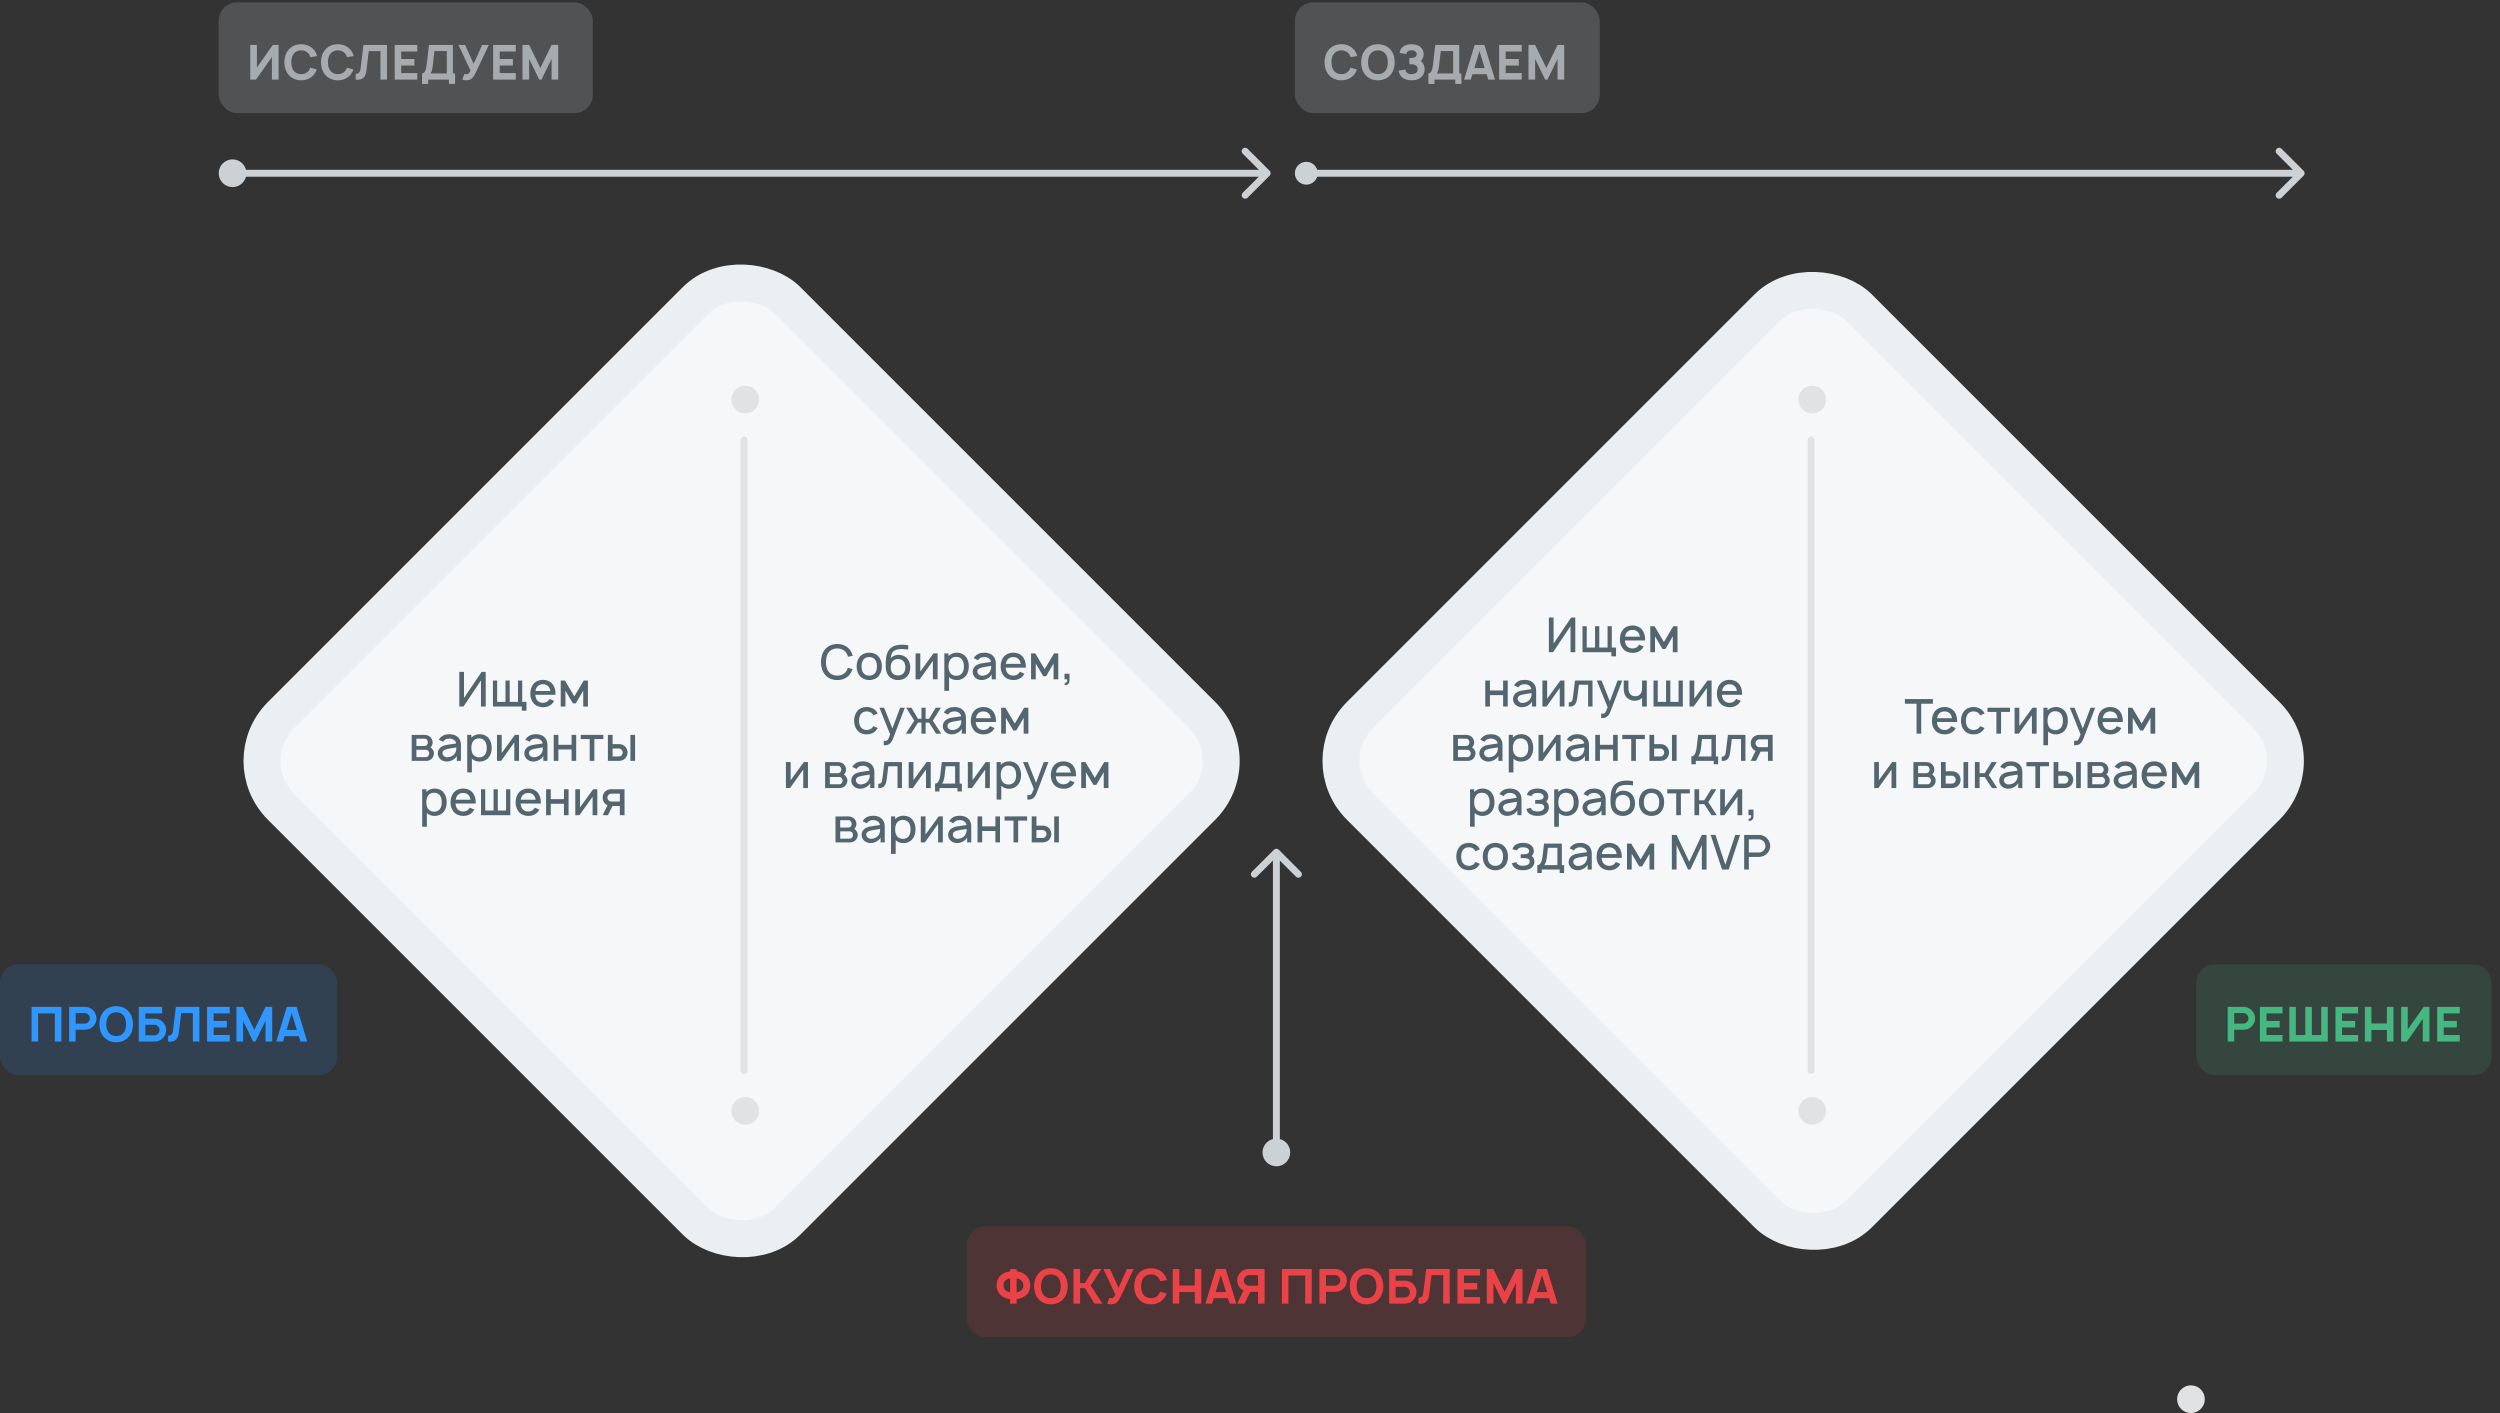
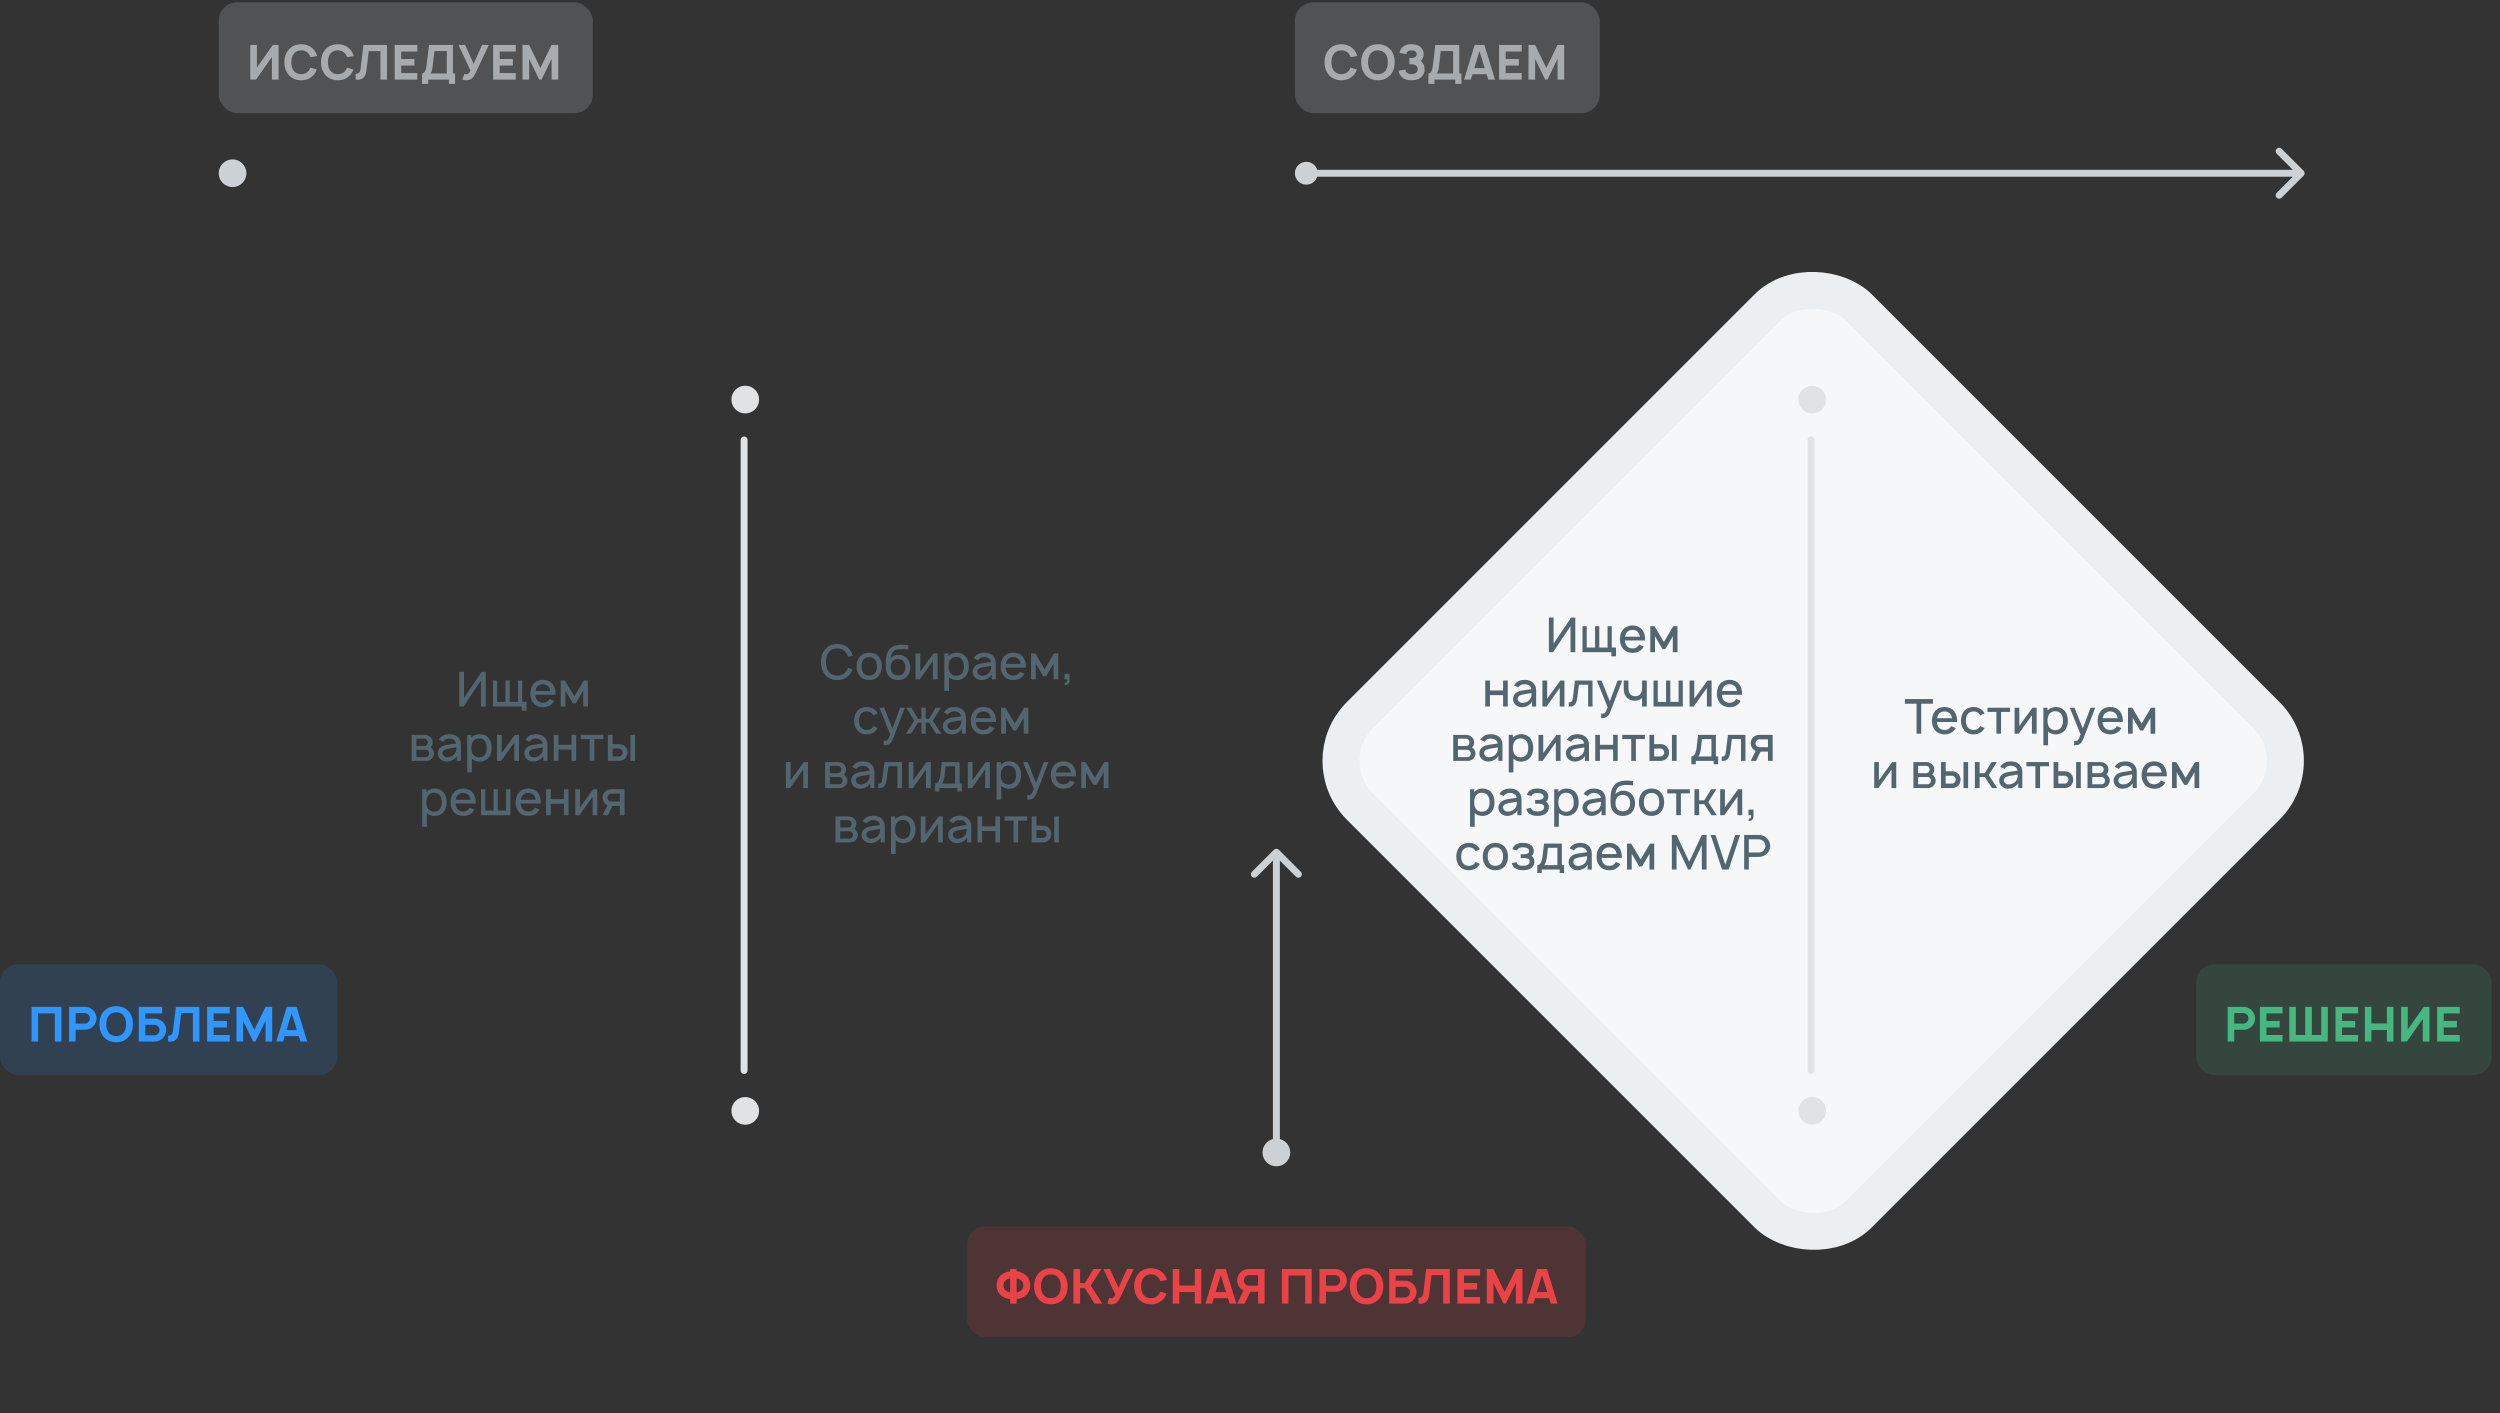
<svg xmlns="http://www.w3.org/2000/svg" width="276" height="156" viewBox="0 0 276 156" fill="none">
  <rect x="0" y="0" width="276" height="156" fill="#333333" stroke="none" />
  <rect y="106.455" width="37.224" height="12.238" rx="2.04" fill="#2F97FF" fill-opacity="0.15" />
  <path d="M6.777 111.16H3.484V114.984H4.206V111.882H6.054V114.984H6.777V111.16ZM10.654 112.424C10.649 112.159 10.559 111.888 10.399 111.675C10.245 111.457 10.017 111.298 9.762 111.218C9.64 111.181 9.507 111.16 9.374 111.16H7.627V114.984H8.349V113.683H9.374C9.794 113.683 10.176 113.481 10.399 113.173C10.559 112.961 10.66 112.69 10.654 112.424ZM9.804 112.775C9.693 112.923 9.512 113.008 9.369 113.008H8.349V111.84H9.369C9.518 111.84 9.682 111.93 9.783 112.047C9.874 112.148 9.916 112.286 9.921 112.424C9.927 112.552 9.879 112.674 9.804 112.775ZM12.829 115.064C13.36 115.064 13.886 114.862 14.236 114.437C14.55 114.055 14.672 113.603 14.682 113.072C14.672 112.562 14.56 112.095 14.236 111.702C13.896 111.287 13.381 111.08 12.829 111.08C12.276 111.08 11.755 111.282 11.421 111.702C11.113 112.074 10.975 112.562 10.975 113.072C10.975 113.582 11.113 114.065 11.421 114.437C11.75 114.852 12.281 115.064 12.829 115.064ZM12.829 114.384C12.499 114.389 12.181 114.257 11.995 114.002C11.798 113.747 11.74 113.407 11.734 113.072C11.74 112.738 11.798 112.392 11.995 112.143C12.181 111.888 12.499 111.755 12.829 111.76C13.158 111.755 13.471 111.888 13.662 112.143C13.854 112.392 13.917 112.738 13.917 113.072C13.917 113.407 13.854 113.747 13.662 114.002C13.471 114.257 13.158 114.389 12.829 114.384ZM18.093 112.971C17.87 112.663 17.488 112.461 17.068 112.461H16.043V111.882H17.902V111.16H15.32V114.984H17.068C17.201 114.984 17.334 114.963 17.456 114.926C17.711 114.846 17.939 114.687 18.093 114.469C18.252 114.257 18.343 113.986 18.348 113.72C18.353 113.455 18.252 113.184 18.093 112.971ZM17.615 113.72C17.61 113.858 17.567 113.996 17.477 114.097C17.376 114.214 17.211 114.304 17.063 114.304H16.043V113.136H17.063C17.206 113.136 17.387 113.221 17.498 113.37C17.573 113.471 17.62 113.593 17.615 113.72ZM22.015 111.16H19.417L19.093 113.821C19.056 114.14 18.907 114.336 18.562 114.347V114.984C19.279 115.085 19.656 114.74 19.747 113.975L20.002 111.84H21.292V114.984H22.015V111.16ZM25.361 111.882V111.16H22.865V114.984H25.361V114.262H23.587V113.433H25.043V112.711H23.587V111.882H25.361ZM30.048 111.16H29.315L28.077 113.699L26.84 111.16H26.107V114.984H26.84V112.706L27.95 114.984H28.205L29.315 112.7V114.984H30.048V111.16ZM33.17 114.984H33.914L32.745 111.16H31.667L30.499 114.984H31.242L31.423 114.389H32.984L33.17 114.984ZM31.63 113.71L32.198 111.84L32.777 113.71H31.63Z" fill="#2F97FF" />
  <rect x="106.75" y="135.388" width="68.33" height="12.238" rx="2.04" fill="#EB4247" fill-opacity="0.15" />
  <path d="M113.112 140.667C112.831 140.481 112.528 140.386 112.236 140.348V140.094H111.519V140.354C111.227 140.391 110.924 140.481 110.643 140.667C110.234 140.954 110.021 141.395 110.021 141.9C110.021 142.415 110.255 142.85 110.653 143.121C110.929 143.307 111.227 143.387 111.519 143.419V143.918H112.236V143.424C112.528 143.387 112.826 143.307 113.107 143.121C113.527 142.84 113.739 142.415 113.739 141.9C113.739 141.395 113.527 140.949 113.112 140.667ZM112.688 142.505C112.571 142.59 112.411 142.654 112.236 142.686V141.129C112.406 141.161 112.565 141.214 112.682 141.299C112.879 141.432 112.974 141.629 112.974 141.9C112.974 142.17 112.889 142.367 112.688 142.505ZM111.067 142.505C110.871 142.367 110.786 142.17 110.786 141.9C110.786 141.629 110.876 141.432 111.078 141.299C111.195 141.214 111.349 141.161 111.519 141.129V142.68C111.344 142.648 111.19 142.59 111.067 142.505ZM116.018 143.998C116.549 143.998 117.075 143.796 117.426 143.371C117.739 142.988 117.861 142.537 117.872 142.006C117.861 141.496 117.75 141.028 117.426 140.635C117.086 140.221 116.57 140.014 116.018 140.014C115.466 140.014 114.945 140.216 114.61 140.635C114.302 141.007 114.164 141.496 114.164 142.006C114.164 142.516 114.302 142.999 114.61 143.371C114.94 143.785 115.471 143.998 116.018 143.998ZM116.018 143.318C115.689 143.323 115.37 143.19 115.184 142.935C114.988 142.68 114.929 142.34 114.924 142.006C114.929 141.671 114.988 141.326 115.184 141.076C115.37 140.821 115.689 140.688 116.018 140.694C116.347 140.688 116.661 140.821 116.852 141.076C117.043 141.326 117.107 141.671 117.107 142.006C117.107 142.34 117.043 142.68 116.852 142.935C116.661 143.19 116.347 143.323 116.018 143.318ZM119.774 142.208L120.831 143.918H121.708L120.411 141.926L121.601 140.094H120.73L119.774 141.65H119.243V140.094H118.51V143.918H119.243V142.208H119.774ZM124.419 140.094L123.485 142.176L122.544 140.094H121.811L123.139 142.925C123.123 142.957 122.996 143.206 122.863 143.286C122.81 143.318 122.752 143.328 122.683 143.328C122.624 143.328 122.497 143.291 122.47 143.281L122.236 143.918C122.38 143.966 122.518 143.998 122.683 143.998C122.799 143.998 123.022 143.955 123.15 143.886C123.4 143.748 123.527 143.541 123.686 143.222L125.163 140.094H124.419ZM128.077 142.595C128.04 142.718 127.982 142.834 127.907 142.935C127.716 143.19 127.397 143.323 127.073 143.318C126.744 143.323 126.425 143.19 126.239 142.935C126.043 142.68 125.984 142.34 125.979 142.006C125.984 141.671 126.043 141.326 126.239 141.076C126.425 140.821 126.744 140.688 127.073 140.688C127.397 140.688 127.716 140.821 127.907 141.076C127.992 141.182 128.045 141.31 128.088 141.443L128.832 141.315C128.762 141.087 128.651 140.848 128.481 140.635C128.141 140.221 127.626 140.014 127.073 140.014C126.521 140.014 126 140.216 125.666 140.635C125.352 141.012 125.214 141.48 125.214 142.006C125.214 142.51 125.347 142.983 125.666 143.371C125.984 143.769 126.51 143.998 127.073 143.998C127.605 143.998 128.13 143.796 128.481 143.371C128.624 143.196 128.725 142.999 128.794 142.803L128.077 142.595ZM131.903 140.094V141.921H130.193V140.094H129.47V143.918H130.193V142.643H131.903V143.918H132.625V140.094H131.903ZM135.747 143.918H136.491L135.322 140.094H134.244L133.076 143.918H133.819L134 143.323H135.561L135.747 143.918ZM134.207 142.643L134.775 140.773L135.354 142.643H134.207ZM139.611 140.094H137.864C137.731 140.094 137.598 140.115 137.476 140.152C137.221 140.232 136.993 140.391 136.839 140.609C136.679 140.821 136.589 141.092 136.584 141.358C136.578 141.623 136.679 141.894 136.839 142.107C136.95 142.261 137.104 142.394 137.285 142.478L136.584 143.918H137.402L138.034 142.617H138.889V143.918H139.611V140.094ZM138.889 141.942H137.869C137.726 141.942 137.545 141.857 137.434 141.708C137.359 141.607 137.311 141.485 137.317 141.358C137.322 141.22 137.364 141.082 137.455 140.981C137.556 140.864 137.72 140.773 137.869 140.773H138.889V141.942ZM144.814 140.094H141.521V143.918H142.244V140.816H144.092V143.918H144.814V140.094ZM148.692 141.358C148.687 141.092 148.596 140.821 148.437 140.609C148.283 140.391 148.055 140.232 147.8 140.152C147.677 140.115 147.545 140.094 147.412 140.094H145.664V143.918H146.387V142.617H147.412C147.832 142.617 148.214 142.415 148.437 142.107C148.596 141.894 148.697 141.623 148.692 141.358ZM147.842 141.708C147.731 141.857 147.55 141.942 147.407 141.942H146.387V140.773H147.407C147.555 140.773 147.72 140.864 147.821 140.981C147.911 141.082 147.954 141.22 147.959 141.358C147.964 141.485 147.917 141.607 147.842 141.708ZM150.866 143.998C151.397 143.998 151.923 143.796 152.274 143.371C152.587 142.988 152.709 142.537 152.72 142.006C152.709 141.496 152.598 141.028 152.274 140.635C151.934 140.221 151.419 140.014 150.866 140.014C150.314 140.014 149.793 140.216 149.459 140.635C149.151 141.007 149.012 141.496 149.012 142.006C149.012 142.516 149.151 142.999 149.459 143.371C149.788 143.785 150.319 143.998 150.866 143.998ZM150.866 143.318C150.537 143.323 150.218 143.19 150.032 142.935C149.836 142.68 149.777 142.34 149.772 142.006C149.777 141.671 149.836 141.326 150.032 141.076C150.218 140.821 150.537 140.688 150.866 140.694C151.196 140.688 151.509 140.821 151.7 141.076C151.891 141.326 151.955 141.671 151.955 142.006C151.955 142.34 151.891 142.68 151.7 142.935C151.509 143.19 151.196 143.323 150.866 143.318ZM156.131 141.905C155.908 141.597 155.525 141.395 155.106 141.395H154.08V140.816H155.94V140.094H153.358V143.918H155.106C155.238 143.918 155.371 143.897 155.493 143.86C155.748 143.78 155.977 143.621 156.131 143.403C156.29 143.19 156.38 142.919 156.386 142.654C156.391 142.388 156.29 142.117 156.131 141.905ZM155.653 142.654C155.647 142.792 155.605 142.93 155.515 143.031C155.414 143.148 155.249 143.238 155.1 143.238H154.08V142.069H155.1C155.244 142.069 155.424 142.154 155.536 142.303C155.61 142.404 155.658 142.526 155.653 142.654ZM160.052 140.094H157.455L157.131 142.755C157.094 143.073 156.945 143.27 156.6 143.281V143.918C157.317 144.019 157.694 143.674 157.784 142.909L158.039 140.773H159.33V143.918H160.052V140.094ZM163.399 140.816V140.094H160.902V143.918H163.399V143.196H161.625V142.367H163.08V141.645H161.625V140.816H163.399ZM168.085 140.094H167.352L166.115 142.633L164.877 140.094H164.144V143.918H164.877V141.639L165.987 143.918H166.242L167.352 141.634V143.918H168.085V140.094ZM171.208 143.918H171.952L170.783 140.094H169.705L168.536 143.918H169.28L169.461 143.323H171.022L171.208 143.918ZM169.668 142.643L170.236 140.773L170.815 142.643H169.668Z" fill="#EB4247" />
  <rect x="242.453" y="106.455" width="32.635" height="12.238" rx="2.04" fill="#45B780" fill-opacity="0.15" />
  <path d="M248.964 112.424C248.959 112.159 248.869 111.888 248.709 111.675C248.555 111.457 248.327 111.298 248.072 111.218C247.95 111.181 247.817 111.16 247.684 111.16H245.937V114.984H246.659V113.683H247.684C248.104 113.683 248.486 113.481 248.709 113.173C248.869 112.961 248.97 112.69 248.964 112.424ZM248.114 112.775C248.003 112.923 247.822 113.008 247.679 113.008H246.659V111.84H247.679C247.828 111.84 247.992 111.93 248.093 112.047C248.184 112.148 248.226 112.286 248.231 112.424C248.237 112.552 248.189 112.674 248.114 112.775ZM251.994 111.882V111.16H249.497V114.984H251.994V114.262H250.22V113.433H251.675V112.711H250.22V111.882H251.994ZM256.266 111.16V114.262H255.225V111.16H254.502V114.262H253.461V111.16H252.739V114.984H256.988V111.16H256.266ZM260.335 111.882V111.16H257.838V114.984H260.335V114.262H258.561V113.433H260.016V112.711H258.561V111.882H260.335ZM263.513 111.16V112.987H261.802V111.16H261.08V114.984H261.802V113.71H263.513V114.984H264.235V111.16H263.513ZM267.575 111.16L265.817 113.656V111.16H265.084V114.984H265.721L267.474 112.488V114.984H268.212V111.16H267.575ZM271.559 111.882V111.16H269.063V114.984H271.559V114.262H269.785V113.433H271.24V112.711H269.785V111.882H271.559Z" fill="#45B780" />
-   <rect x="25.965" y="84" width="79.063" height="79.063" rx="7.139" transform="rotate(-45 25.965 84)" fill="#F5F7F8" stroke="#EBEFF1" stroke-width="4.079" />
  <rect x="145.084" y="84" width="77.91" height="77.91" rx="7.139" transform="rotate(-45 145.084 84)" fill="#F5F7F8" stroke="#EBEFF1" stroke-width="4.079" />
  <path d="M53.166 74.176L51.227 77.055V74.176H50.707V78H51.169L53.097 75.121V78H53.623V74.176H53.166ZM57.653 77.485V75.132H57.186V77.485H56.272V75.132H55.805V77.485H54.886V75.132H54.419V78H57.605V78.457H58.121V77.485H57.653ZM59.099 76.709H61.325C61.325 76.661 61.33 76.614 61.33 76.566C61.33 76.194 61.234 75.817 61.001 75.519C60.74 75.206 60.358 75.052 59.938 75.052C59.524 75.052 59.136 75.211 58.881 75.519C58.642 75.817 58.557 76.183 58.547 76.566C58.541 76.932 58.637 77.304 58.881 77.607C59.131 77.92 59.524 78.069 59.938 78.08C60.353 78.09 60.751 77.931 61.017 77.618C61.075 77.543 61.128 77.463 61.176 77.379L60.666 77.161C60.639 77.203 60.618 77.246 60.586 77.293C60.438 77.49 60.199 77.591 59.938 77.591C59.683 77.591 59.439 77.49 59.29 77.293C59.168 77.134 59.115 76.927 59.099 76.709ZM59.938 75.541C60.199 75.535 60.438 75.636 60.586 75.838C60.682 75.966 60.735 76.125 60.762 76.29H59.115C59.142 76.125 59.195 75.966 59.29 75.838C59.439 75.636 59.683 75.535 59.938 75.541ZM64.442 75.132L63.406 76.879L62.37 75.132H61.903V78H62.424V76.252L63.247 77.649H63.571L64.389 76.252V78H64.909L64.904 75.132H64.442ZM45.45 81.137V84H47.07C47.245 84 47.463 83.931 47.612 83.809C47.792 83.655 47.909 83.416 47.909 83.177C47.909 83.017 47.851 82.847 47.75 82.725C47.691 82.635 47.617 82.566 47.527 82.502C47.564 82.47 47.596 82.433 47.628 82.396C47.713 82.268 47.761 82.114 47.761 81.955C47.761 81.716 47.66 81.504 47.484 81.35C47.32 81.201 47.102 81.132 46.858 81.132L45.45 81.137ZM45.971 81.551H46.858C46.996 81.551 47.081 81.599 47.155 81.7C47.214 81.78 47.235 81.865 47.235 81.955C47.24 82.045 47.214 82.141 47.155 82.215C47.086 82.311 46.985 82.359 46.858 82.359H45.971V81.551ZM45.971 82.778H46.948C47.097 82.778 47.187 82.8 47.288 82.906C47.352 82.986 47.383 83.086 47.383 83.177C47.383 83.278 47.352 83.373 47.288 83.453C47.208 83.549 47.107 83.586 46.98 83.586H45.971V82.778ZM48.918 81.891C48.934 81.859 48.96 81.828 48.981 81.801C49.125 81.62 49.343 81.541 49.587 81.541C49.783 81.535 49.98 81.583 50.129 81.695C50.256 81.785 50.336 81.928 50.357 82.082L49.805 82.162C49.369 82.226 49.077 82.247 48.769 82.422C48.498 82.582 48.333 82.853 48.333 83.161C48.333 83.373 48.397 83.527 48.519 83.708C48.673 83.915 48.965 84.064 49.258 84.074C49.502 84.085 49.746 84.027 49.969 83.904C50.15 83.814 50.341 83.644 50.431 83.453V84H50.888V82.199C50.888 82.035 50.851 81.849 50.766 81.674C50.554 81.243 50.123 81.057 49.597 81.057C49.151 81.057 48.774 81.211 48.519 81.551L48.445 81.663L48.918 81.891ZM50.378 82.513C50.378 82.693 50.378 82.858 50.283 83.055C50.139 83.421 49.693 83.618 49.332 83.602C49.05 83.586 48.843 83.368 48.849 83.129C48.854 82.762 49.305 82.688 49.73 82.619C50.028 82.566 50.214 82.539 50.378 82.513ZM53.96 81.509C53.726 81.211 53.354 81.052 52.966 81.052C52.611 81.052 52.271 81.19 52.037 81.429V81.132H51.58V85.275H52.095V83.756C52.318 83.973 52.627 84.08 52.966 84.08C53.359 84.08 53.721 83.915 53.96 83.618C54.199 83.315 54.284 82.943 54.284 82.566C54.284 82.183 54.188 81.801 53.96 81.509ZM53.551 83.299C53.402 83.511 53.152 83.612 52.903 83.612C52.642 83.612 52.414 83.517 52.26 83.336C52.101 83.145 52.037 82.853 52.037 82.566C52.037 82.274 52.101 81.987 52.26 81.796C52.403 81.61 52.637 81.519 52.887 81.519C53.158 81.519 53.397 81.615 53.545 81.828C53.684 82.013 53.737 82.284 53.737 82.566C53.737 82.842 53.689 83.113 53.551 83.299ZM57.299 81.132H56.843L55.387 83.134V81.132H54.867V84H55.324L56.779 81.96V84H57.299V81.132ZM58.469 81.891C58.485 81.859 58.511 81.828 58.532 81.801C58.676 81.62 58.894 81.541 59.138 81.541C59.334 81.535 59.531 81.583 59.68 81.695C59.807 81.785 59.887 81.928 59.908 82.082L59.356 82.162C58.92 82.226 58.628 82.247 58.32 82.422C58.049 82.582 57.884 82.853 57.884 83.161C57.884 83.373 57.948 83.527 58.07 83.708C58.224 83.915 58.517 84.064 58.809 84.074C59.053 84.085 59.297 84.027 59.52 83.904C59.701 83.814 59.892 83.644 59.983 83.453V84H60.439V82.199C60.439 82.035 60.402 81.849 60.317 81.674C60.105 81.243 59.675 81.057 59.149 81.057C58.702 81.057 58.325 81.211 58.07 81.551L57.996 81.663L58.469 81.891ZM59.929 82.513C59.929 82.693 59.929 82.858 59.834 83.055C59.69 83.421 59.244 83.618 58.883 83.602C58.602 83.586 58.394 83.368 58.4 83.129C58.405 82.762 58.856 82.688 59.281 82.619C59.579 82.566 59.765 82.539 59.929 82.513ZM63.102 81.132V82.226H61.646V81.132H61.131V84H61.646V82.741H63.102V84H63.612V81.132H63.102ZM66.605 81.132H64.114V81.594H65.102V84H65.617V81.594H66.605V81.132ZM67.112 81.132V84H68.355C68.588 84 68.838 83.91 69.008 83.74C69.183 83.57 69.279 83.32 69.279 83.076C69.279 82.831 69.183 82.582 69.008 82.412C68.838 82.237 68.588 82.151 68.355 82.151H67.632V81.132H67.112ZM69.598 81.132V84H70.113V81.132H69.598ZM67.632 82.64H68.334C68.45 82.64 68.557 82.699 68.631 82.784C68.705 82.863 68.748 82.964 68.748 83.076C68.748 83.187 68.705 83.293 68.631 83.373C68.557 83.458 68.45 83.511 68.334 83.511H67.632V82.64ZM48.99 87.509C48.756 87.211 48.384 87.052 47.997 87.052C47.641 87.052 47.301 87.19 47.067 87.429V87.132H46.61V91.275H47.126V89.756C47.349 89.973 47.657 90.08 47.997 90.08C48.39 90.08 48.751 89.915 48.99 89.618C49.229 89.315 49.314 88.943 49.314 88.566C49.314 88.183 49.218 87.801 48.99 87.509ZM48.581 89.299C48.432 89.511 48.182 89.612 47.933 89.612C47.673 89.612 47.444 89.517 47.29 89.336C47.131 89.145 47.067 88.853 47.067 88.566C47.067 88.274 47.131 87.987 47.29 87.796C47.434 87.61 47.667 87.519 47.917 87.519C48.188 87.519 48.427 87.615 48.576 87.828C48.714 88.013 48.767 88.284 48.767 88.566C48.767 88.842 48.719 89.113 48.581 89.299ZM50.29 88.709H52.516C52.516 88.661 52.521 88.614 52.521 88.566C52.521 88.194 52.425 87.817 52.192 87.519C51.931 87.206 51.549 87.052 51.129 87.052C50.715 87.052 50.327 87.211 50.072 87.519C49.833 87.817 49.748 88.183 49.738 88.566C49.732 88.932 49.828 89.304 50.072 89.607C50.322 89.92 50.715 90.069 51.129 90.08C51.544 90.09 51.942 89.931 52.208 89.618C52.266 89.543 52.319 89.463 52.367 89.379L51.857 89.161C51.83 89.203 51.809 89.246 51.777 89.293C51.629 89.49 51.389 89.591 51.129 89.591C50.874 89.591 50.63 89.49 50.481 89.293C50.359 89.134 50.306 88.927 50.29 88.709ZM51.129 87.541C51.389 87.535 51.629 87.636 51.777 87.838C51.873 87.966 51.926 88.125 51.953 88.29H50.306C50.333 88.125 50.386 87.966 50.481 87.838C50.63 87.636 50.874 87.535 51.129 87.541ZM53.104 90H56.339V87.132H55.871V89.485H54.958V87.132H54.49V89.485H53.571V87.132H53.104V90ZM57.476 88.709H59.701C59.701 88.661 59.707 88.614 59.707 88.566C59.707 88.194 59.611 87.817 59.377 87.519C59.117 87.206 58.735 87.052 58.315 87.052C57.901 87.052 57.513 87.211 57.258 87.519C57.019 87.817 56.934 88.183 56.923 88.566C56.918 88.932 57.014 89.304 57.258 89.607C57.508 89.92 57.901 90.069 58.315 90.08C58.729 90.09 59.128 89.931 59.393 89.618C59.452 89.543 59.505 89.463 59.553 89.379L59.043 89.161C59.016 89.203 58.995 89.246 58.963 89.293C58.814 89.49 58.575 89.591 58.315 89.591C58.06 89.591 57.816 89.49 57.667 89.293C57.545 89.134 57.492 88.927 57.476 88.709ZM58.315 87.541C58.575 87.535 58.814 87.636 58.963 87.838C59.059 87.966 59.112 88.125 59.138 88.29H57.492C57.518 88.125 57.571 87.966 57.667 87.838C57.816 87.636 58.06 87.535 58.315 87.541ZM62.26 87.132V88.226H60.805V87.132H60.29V90H60.805V88.741H62.26V90H62.77V87.132H62.26ZM65.944 87.132H65.487L64.032 89.134V87.132H63.511V90H63.968L65.424 87.96V90H65.944V87.132ZM68.951 90L68.946 87.132H67.448C67.214 87.132 66.97 87.222 66.795 87.392C66.625 87.562 66.529 87.812 66.529 88.056C66.529 88.3 66.625 88.55 66.795 88.72C66.874 88.8 66.965 88.858 67.066 88.9L66.529 90H67.119L67.613 88.98H68.431V90H68.951ZM67.469 88.492C67.353 88.492 67.252 88.433 67.172 88.348C67.098 88.268 67.055 88.162 67.055 88.056C67.055 87.944 67.098 87.838 67.177 87.758C67.252 87.674 67.358 87.62 67.469 87.62H68.431V88.492H67.469Z" fill="#536670" />
  <path d="M173.455 68.176L171.517 71.055V68.176H170.996V72H171.458L173.386 69.121V72H173.912V68.176H173.455ZM177.942 71.485V69.132H177.475V71.485H176.561V69.132H176.094V71.485H175.175V69.132H174.708V72H177.895V72.457H178.41V71.485H177.942ZM179.388 70.709H181.614C181.614 70.661 181.619 70.614 181.619 70.566C181.619 70.194 181.523 69.817 181.29 69.519C181.029 69.206 180.647 69.052 180.227 69.052C179.813 69.052 179.425 69.211 179.17 69.519C178.931 69.817 178.846 70.183 178.836 70.566C178.83 70.932 178.926 71.304 179.17 71.607C179.42 71.92 179.813 72.069 180.227 72.08C180.642 72.09 181.04 71.931 181.306 71.618C181.364 71.543 181.417 71.463 181.465 71.379L180.955 71.161C180.929 71.203 180.907 71.246 180.875 71.293C180.727 71.49 180.488 71.591 180.227 71.591C179.972 71.591 179.728 71.49 179.579 71.293C179.457 71.134 179.404 70.927 179.388 70.709ZM180.227 69.541C180.488 69.535 180.727 69.636 180.875 69.838C180.971 69.966 181.024 70.125 181.051 70.29H179.404C179.431 70.125 179.484 69.966 179.579 69.838C179.728 69.636 179.972 69.535 180.227 69.541ZM184.731 69.132L183.695 70.879L182.659 69.132H182.192V72H182.713V70.252L183.536 71.649H183.86L184.678 70.252V72H185.199L185.193 69.132H184.731ZM165.944 75.132V76.226H164.489V75.132H163.974V78H164.489V76.741H165.944V78H166.454V75.132H165.944ZM167.621 75.891C167.636 75.859 167.663 75.828 167.684 75.801C167.828 75.62 168.045 75.541 168.29 75.541C168.486 75.535 168.683 75.583 168.832 75.695C168.959 75.785 169.039 75.928 169.06 76.082L168.508 76.162C168.072 76.226 167.78 76.247 167.472 76.422C167.201 76.582 167.036 76.853 167.036 77.161C167.036 77.373 167.1 77.527 167.222 77.708C167.376 77.915 167.668 78.064 167.96 78.074C168.205 78.085 168.449 78.027 168.672 77.904C168.853 77.814 169.044 77.644 169.134 77.453V78H169.591V76.199C169.591 76.035 169.554 75.849 169.469 75.674C169.257 75.243 168.826 75.057 168.3 75.057C167.854 75.057 167.477 75.211 167.222 75.551L167.148 75.663L167.621 75.891ZM169.081 76.513C169.081 76.693 169.081 76.858 168.986 77.055C168.842 77.421 168.396 77.618 168.035 77.602C167.753 77.586 167.546 77.368 167.551 77.129C167.557 76.762 168.008 76.688 168.433 76.619C168.731 76.566 168.917 76.539 169.081 76.513ZM172.716 75.132H172.259L170.804 77.134V75.132H170.283V78H170.74L172.195 75.96V78H172.716V75.132ZM173.88 75.132L173.662 76.9C173.614 77.304 173.572 77.538 173.195 77.538V78C173.843 78.069 174.055 77.649 174.135 77.001L174.31 75.594H175.325V78H175.813V75.132H173.88ZM178.581 75.132L177.726 77.426L176.812 75.132H176.292L177.482 78.085C177.333 78.494 177.243 78.669 177.147 78.738C177.073 78.786 176.961 78.797 176.86 78.786L176.77 78.775V79.275H176.834C177.046 79.275 177.232 79.259 177.402 79.131C177.572 79.004 177.705 78.791 177.816 78.499L179.096 75.132H178.581ZM181.286 75.132V75.881C181.286 76.019 181.28 76.146 181.254 76.258C181.222 76.438 181.137 76.598 181.009 76.704C180.893 76.805 180.738 76.853 180.574 76.863C180.372 76.869 180.191 76.816 180.059 76.709C179.82 76.518 179.777 76.205 179.777 75.838V75.132H179.257V75.838C179.251 76.359 179.315 76.794 179.697 77.097C179.92 77.283 180.229 77.373 180.521 77.363C180.786 77.352 181.073 77.256 181.286 77.065V78H181.806V75.132H181.286ZM182.548 78H185.783V75.132H185.316V77.485H184.402V75.132H183.934V77.485H183.016V75.132H182.548V78ZM188.96 75.132H188.503L187.047 77.134V75.132H186.527V78H186.984L188.439 75.96V78H188.96V75.132ZM190.097 76.709H192.323C192.323 76.661 192.328 76.614 192.328 76.566C192.328 76.194 192.232 75.817 191.999 75.519C191.738 75.206 191.356 75.052 190.936 75.052C190.522 75.052 190.134 75.211 189.879 75.519C189.64 75.817 189.555 76.183 189.545 76.566C189.539 76.932 189.635 77.304 189.879 77.607C190.129 77.92 190.522 78.069 190.936 78.08C191.351 78.09 191.749 77.931 192.015 77.618C192.073 77.543 192.126 77.463 192.174 77.379L191.664 77.161C191.637 77.203 191.616 77.246 191.584 77.293C191.436 77.49 191.197 77.591 190.936 77.591C190.681 77.591 190.437 77.49 190.288 77.293C190.166 77.134 190.113 76.927 190.097 76.709ZM190.936 75.541C191.197 75.535 191.436 75.636 191.584 75.838C191.68 75.966 191.733 76.125 191.76 76.29H190.113C190.14 76.125 190.193 75.966 190.288 75.838C190.437 75.636 190.681 75.535 190.936 75.541ZM160.436 81.137V84H162.056C162.231 84 162.449 83.931 162.597 83.809C162.778 83.655 162.895 83.416 162.895 83.177C162.895 83.017 162.836 82.847 162.736 82.725C162.677 82.635 162.603 82.566 162.512 82.502C162.55 82.47 162.582 82.433 162.613 82.396C162.698 82.268 162.746 82.114 162.746 81.955C162.746 81.716 162.645 81.504 162.47 81.35C162.305 81.201 162.088 81.132 161.843 81.132L160.436 81.137ZM160.956 81.551H161.843C161.981 81.551 162.066 81.599 162.141 81.7C162.199 81.78 162.22 81.865 162.22 81.955C162.226 82.045 162.199 82.141 162.141 82.215C162.072 82.311 161.971 82.359 161.843 82.359H160.956V81.551ZM160.956 82.778H161.934C162.082 82.778 162.173 82.8 162.273 82.906C162.337 82.986 162.369 83.086 162.369 83.177C162.369 83.278 162.337 83.373 162.273 83.453C162.194 83.549 162.093 83.586 161.965 83.586H160.956V82.778ZM163.903 81.891C163.919 81.859 163.946 81.828 163.967 81.801C164.11 81.62 164.328 81.541 164.572 81.541C164.769 81.535 164.966 81.583 165.114 81.695C165.242 81.785 165.321 81.928 165.343 82.082L164.79 82.162C164.355 82.226 164.063 82.247 163.754 82.422C163.484 82.582 163.319 82.853 163.319 83.161C163.319 83.373 163.383 83.527 163.505 83.708C163.659 83.915 163.951 84.064 164.243 84.074C164.487 84.085 164.732 84.027 164.955 83.904C165.135 83.814 165.327 83.644 165.417 83.453V84H165.874V82.199C165.874 82.035 165.837 81.849 165.752 81.674C165.539 81.243 165.109 81.057 164.583 81.057C164.137 81.057 163.76 81.211 163.505 81.551L163.43 81.663L163.903 81.891ZM165.364 82.513C165.364 82.693 165.364 82.858 165.268 83.055C165.125 83.421 164.679 83.618 164.317 83.602C164.036 83.586 163.829 83.368 163.834 83.129C163.839 82.762 164.291 82.688 164.716 82.619C165.013 82.566 165.199 82.539 165.364 82.513ZM168.945 81.509C168.712 81.211 168.34 81.052 167.952 81.052C167.596 81.052 167.256 81.19 167.022 81.429V81.132H166.566V85.275H167.081V83.756C167.304 83.973 167.612 84.08 167.952 84.08C168.345 84.08 168.706 83.915 168.945 83.618C169.184 83.315 169.269 82.943 169.269 82.566C169.269 82.183 169.174 81.801 168.945 81.509ZM168.536 83.299C168.388 83.511 168.138 83.612 167.888 83.612C167.628 83.612 167.4 83.517 167.246 83.336C167.086 83.145 167.022 82.853 167.022 82.566C167.022 82.274 167.086 81.987 167.246 81.796C167.389 81.61 167.623 81.519 167.872 81.519C168.143 81.519 168.382 81.615 168.531 81.828C168.669 82.013 168.722 82.284 168.722 82.566C168.722 82.842 168.674 83.113 168.536 83.299ZM172.285 81.132H171.828L170.373 83.134V81.132H169.852V84H170.309L171.765 81.96V84H172.285V81.132ZM173.454 81.891C173.47 81.859 173.497 81.828 173.518 81.801C173.661 81.62 173.879 81.541 174.124 81.541C174.32 81.535 174.517 81.583 174.665 81.695C174.793 81.785 174.873 81.928 174.894 82.082L174.341 82.162C173.906 82.226 173.614 82.247 173.306 82.422C173.035 82.582 172.87 82.853 172.87 83.161C172.87 83.373 172.934 83.527 173.056 83.708C173.21 83.915 173.502 84.064 173.794 84.074C174.039 84.085 174.283 84.027 174.506 83.904C174.687 83.814 174.878 83.644 174.968 83.453V84H175.425V82.199C175.425 82.035 175.388 81.849 175.303 81.674C175.09 81.243 174.66 81.057 174.134 81.057C173.688 81.057 173.311 81.211 173.056 81.551L172.982 81.663L173.454 81.891ZM174.915 82.513C174.915 82.693 174.915 82.858 174.819 83.055C174.676 83.421 174.23 83.618 173.869 83.602C173.587 83.586 173.38 83.368 173.385 83.129C173.391 82.762 173.842 82.688 174.267 82.619C174.564 82.566 174.75 82.539 174.915 82.513ZM178.087 81.132V82.226H176.632V81.132H176.117V84H176.632V82.741H178.087V84H178.597V81.132H178.087ZM181.591 81.132H179.1V81.594H180.088V84H180.603V81.594H181.591V81.132ZM182.097 81.132V84H183.34C183.574 84 183.824 83.91 183.994 83.74C184.169 83.57 184.265 83.32 184.265 83.076C184.265 82.831 184.169 82.582 183.994 82.412C183.824 82.237 183.574 82.151 183.34 82.151H182.618V81.132H182.097ZM184.583 81.132V84H185.099V81.132H184.583ZM182.618 82.64H183.319C183.436 82.64 183.542 82.699 183.617 82.784C183.691 82.863 183.733 82.964 183.733 83.076C183.733 83.187 183.691 83.293 183.617 83.373C183.542 83.458 183.436 83.511 183.319 83.511H182.618V82.64ZM189.436 81.132H187.471L187.306 82.55C187.216 83.32 186.95 83.511 186.727 83.511V84.377H187.216V84H189.197V84.377H189.686V83.511H189.436V81.132ZM188.942 83.511H187.492C187.646 83.325 187.736 83.007 187.784 82.608L187.901 81.594H188.942V83.511ZM190.764 81.132L190.546 82.9C190.498 83.304 190.455 83.538 190.078 83.538V84C190.726 84.069 190.939 83.649 191.018 83.001L191.194 81.594H192.208V84H192.697V81.132H190.764ZM195.704 84L195.699 81.132H194.201C193.967 81.132 193.723 81.222 193.548 81.392C193.378 81.562 193.282 81.812 193.282 82.056C193.282 82.3 193.378 82.55 193.548 82.72C193.627 82.8 193.718 82.858 193.818 82.9L193.282 84H193.872L194.366 82.98H195.184V84H195.704ZM194.222 82.492C194.105 82.492 194.004 82.433 193.925 82.348C193.85 82.268 193.808 82.162 193.808 82.056C193.808 81.944 193.85 81.838 193.93 81.758C194.004 81.674 194.111 81.62 194.222 81.62H195.184V82.492H194.222ZM164.67 87.509C164.436 87.211 164.065 87.052 163.677 87.052C163.321 87.052 162.981 87.19 162.747 87.429V87.132H162.291V91.275H162.806V89.756C163.029 89.973 163.337 90.08 163.677 90.08C164.07 90.08 164.431 89.915 164.67 89.618C164.909 89.315 164.994 88.943 164.994 88.566C164.994 88.183 164.899 87.801 164.67 87.509ZM164.261 89.299C164.112 89.511 163.863 89.612 163.613 89.612C163.353 89.612 163.124 89.517 162.97 89.336C162.811 89.145 162.747 88.853 162.747 88.566C162.747 88.274 162.811 87.987 162.97 87.796C163.114 87.61 163.348 87.519 163.597 87.519C163.868 87.519 164.107 87.615 164.256 87.828C164.394 88.013 164.447 88.284 164.447 88.566C164.447 88.842 164.399 89.113 164.261 89.299ZM166.002 87.891C166.018 87.859 166.045 87.828 166.066 87.801C166.209 87.62 166.427 87.541 166.671 87.541C166.868 87.535 167.064 87.583 167.213 87.695C167.341 87.785 167.42 87.928 167.442 88.082L166.889 88.162C166.454 88.226 166.161 88.247 165.853 88.422C165.582 88.582 165.418 88.853 165.418 89.161C165.418 89.373 165.482 89.527 165.604 89.708C165.758 89.915 166.05 90.064 166.342 90.074C166.586 90.085 166.831 90.027 167.054 89.904C167.234 89.814 167.426 89.644 167.516 89.453V90H167.973V88.199C167.973 88.035 167.936 87.849 167.851 87.674C167.638 87.243 167.208 87.057 166.682 87.057C166.236 87.057 165.859 87.211 165.604 87.551L165.529 87.663L166.002 87.891ZM167.463 88.513C167.463 88.693 167.463 88.858 167.367 89.055C167.224 89.421 166.778 89.618 166.416 89.602C166.135 89.586 165.928 89.368 165.933 89.129C165.938 88.762 166.39 88.688 166.815 88.619C167.112 88.566 167.298 88.539 167.463 88.513ZM168.574 87.764L169.09 87.886C169.111 87.78 169.164 87.711 169.27 87.647C169.387 87.573 169.568 87.541 169.743 87.541C169.918 87.541 170.088 87.573 170.216 87.647C170.332 87.711 170.412 87.828 170.412 87.95C170.412 88.098 170.359 88.205 170.157 88.268C170.035 88.306 169.892 88.311 169.754 88.311H169.483V88.731H169.754C169.908 88.731 170.056 88.736 170.189 88.773C170.38 88.816 170.476 88.932 170.476 89.129C170.476 89.278 170.396 89.389 170.258 89.469C170.12 89.549 169.934 89.586 169.743 89.586C169.552 89.586 169.355 89.549 169.222 89.469C169.111 89.4 169.042 89.299 169.015 89.177L168.505 89.304C168.569 89.559 168.702 89.772 168.967 89.91C169.19 90.032 169.472 90.074 169.743 90.074C170.003 90.074 170.279 90.037 170.518 89.91C170.795 89.761 170.991 89.49 170.996 89.15C171.002 88.885 170.911 88.645 170.694 88.497C170.864 88.348 170.933 88.168 170.933 87.923C170.917 87.61 170.763 87.355 170.471 87.206C170.274 87.1 169.987 87.052 169.743 87.052C169.504 87.052 169.222 87.094 169.01 87.206C168.792 87.318 168.627 87.504 168.574 87.764ZM173.962 87.509C173.729 87.211 173.357 87.052 172.969 87.052C172.613 87.052 172.273 87.19 172.04 87.429V87.132H171.583V91.275H172.098V89.756C172.321 89.973 172.629 90.08 172.969 90.08C173.362 90.08 173.723 89.915 173.962 89.618C174.201 89.315 174.286 88.943 174.286 88.566C174.286 88.183 174.191 87.801 173.962 87.509ZM173.553 89.299C173.405 89.511 173.155 89.612 172.905 89.612C172.645 89.612 172.417 89.517 172.263 89.336C172.103 89.145 172.04 88.853 172.04 88.566C172.04 88.274 172.103 87.987 172.263 87.796C172.406 87.61 172.64 87.519 172.889 87.519C173.16 87.519 173.399 87.615 173.548 87.828C173.686 88.013 173.739 88.284 173.739 88.566C173.739 88.842 173.691 89.113 173.553 89.299ZM175.294 87.891C175.31 87.859 175.337 87.828 175.358 87.801C175.501 87.62 175.719 87.541 175.964 87.541C176.16 87.535 176.357 87.583 176.505 87.695C176.633 87.785 176.713 87.928 176.734 88.082L176.181 88.162C175.746 88.226 175.454 88.247 175.146 88.422C174.875 88.582 174.71 88.853 174.71 89.161C174.71 89.373 174.774 89.527 174.896 89.708C175.05 89.915 175.342 90.064 175.634 90.074C175.879 90.085 176.123 90.027 176.346 89.904C176.527 89.814 176.718 89.644 176.808 89.453V90H177.265V88.199C177.265 88.035 177.228 87.849 177.143 87.674C176.93 87.243 176.5 87.057 175.974 87.057C175.528 87.057 175.151 87.211 174.896 87.551L174.822 87.663L175.294 87.891ZM176.755 88.513C176.755 88.693 176.755 88.858 176.659 89.055C176.516 89.421 176.07 89.618 175.709 89.602C175.427 89.586 175.22 89.368 175.225 89.129C175.231 88.762 175.682 88.688 176.107 88.619C176.404 88.566 176.59 88.539 176.755 88.513ZM179.205 87.291C178.87 87.291 178.573 87.424 178.345 87.663C178.387 87.339 178.472 87.031 178.722 86.85C178.961 86.68 179.317 86.648 179.662 86.654C179.848 86.659 180.071 86.68 180.283 86.707V86.234C180.092 86.202 179.885 86.176 179.662 86.176C179.232 86.176 178.791 86.223 178.445 86.473C178.09 86.728 177.914 87.116 177.851 87.541C177.797 87.881 177.792 88.199 177.803 88.667C177.819 89.028 177.904 89.373 178.143 89.649C178.392 89.936 178.769 90.08 179.136 90.08C179.513 90.09 179.885 89.963 180.151 89.687C180.395 89.421 180.517 89.06 180.512 88.693C180.506 88.353 180.411 87.987 180.182 87.716C179.943 87.429 179.577 87.286 179.205 87.291ZM179.157 87.758C179.396 87.753 179.625 87.838 179.768 88.013C179.912 88.178 179.965 88.428 179.965 88.667C179.965 88.906 179.912 89.15 179.768 89.315C179.625 89.49 179.396 89.57 179.157 89.57C178.918 89.57 178.69 89.49 178.546 89.315C178.403 89.15 178.35 88.911 178.35 88.656C178.35 88.417 178.398 88.178 178.546 88.013C178.69 87.838 178.918 87.753 179.157 87.758ZM182.326 90.08C182.751 90.08 183.128 89.926 183.389 89.607C183.628 89.304 183.723 88.954 183.723 88.566C183.723 88.189 183.633 87.828 183.389 87.519C183.134 87.206 182.741 87.052 182.326 87.052C181.912 87.052 181.514 87.217 181.269 87.519C181.036 87.812 180.935 88.178 180.935 88.566C180.935 88.943 181.025 89.304 181.269 89.607C181.524 89.92 181.912 90.08 182.326 90.08ZM182.98 89.293C182.831 89.49 182.587 89.591 182.326 89.591C182.066 89.591 181.822 89.49 181.678 89.293C181.53 89.097 181.482 88.831 181.482 88.566C181.482 88.3 181.53 88.029 181.678 87.833C181.822 87.636 182.066 87.541 182.326 87.541C182.587 87.541 182.831 87.636 182.98 87.833C183.128 88.029 183.176 88.3 183.176 88.566C183.176 88.831 183.128 89.097 182.98 89.293ZM186.558 87.132H184.067V87.594H185.055V90H185.57V87.594H186.558V87.132ZM189.487 87.132H188.908L188.148 88.359H187.585V87.132H187.065V90H187.585V88.778H188.148L188.95 90H189.535L188.595 88.561L189.487 87.132ZM192.341 87.132H191.884L190.429 89.134V87.132H189.908V90H190.365L191.82 87.96V90H192.341V87.132ZM193.585 90.069V89.379H193.032V90H193.324C193.346 90.218 193.292 90.398 193.064 90.382L193.032 90.616C193.404 90.675 193.585 90.457 193.585 90.069ZM163.374 93.769C163.337 93.684 163.284 93.599 163.22 93.519C162.965 93.211 162.578 93.052 162.163 93.052C161.754 93.052 161.367 93.201 161.106 93.519C160.867 93.822 160.772 94.189 160.772 94.566C160.772 94.938 160.867 95.309 161.106 95.607C161.361 95.92 161.749 96.085 162.163 96.074C162.572 96.085 162.965 95.92 163.22 95.607C163.284 95.533 163.332 95.453 163.374 95.368L162.891 95.161C162.865 95.209 162.843 95.251 162.811 95.293C162.663 95.49 162.418 95.591 162.163 95.591C161.903 95.591 161.664 95.49 161.515 95.293C161.367 95.097 161.319 94.831 161.314 94.566C161.319 94.3 161.367 94.035 161.515 93.838C161.664 93.636 161.903 93.535 162.163 93.541C162.418 93.535 162.663 93.636 162.811 93.838C162.843 93.881 162.87 93.928 162.896 93.976L163.374 93.769ZM165.087 96.08C165.511 96.08 165.889 95.926 166.149 95.607C166.388 95.304 166.483 94.954 166.483 94.566C166.483 94.189 166.393 93.828 166.149 93.519C165.894 93.206 165.501 93.052 165.087 93.052C164.672 93.052 164.274 93.217 164.029 93.519C163.796 93.812 163.695 94.178 163.695 94.566C163.695 94.943 163.785 95.304 164.029 95.607C164.284 95.92 164.672 96.08 165.087 96.08ZM165.74 95.293C165.591 95.49 165.347 95.591 165.087 95.591C164.826 95.591 164.582 95.49 164.438 95.293C164.29 95.097 164.242 94.831 164.242 94.566C164.242 94.3 164.29 94.029 164.438 93.833C164.582 93.636 164.826 93.541 165.087 93.541C165.347 93.541 165.591 93.636 165.74 93.833C165.889 94.029 165.936 94.3 165.936 94.566C165.936 94.831 165.889 95.097 165.74 95.293ZM166.976 93.764L167.491 93.886C167.512 93.78 167.565 93.711 167.672 93.647C167.789 93.573 167.969 93.541 168.144 93.541C168.32 93.541 168.49 93.573 168.617 93.647C168.734 93.711 168.814 93.828 168.814 93.95C168.814 94.098 168.761 94.205 168.559 94.268C168.437 94.306 168.293 94.311 168.155 94.311H167.884V94.731H168.155C168.309 94.731 168.458 94.736 168.591 94.773C168.782 94.816 168.877 94.932 168.877 95.129C168.877 95.278 168.798 95.389 168.66 95.469C168.522 95.549 168.336 95.586 168.144 95.586C167.953 95.586 167.757 95.549 167.624 95.469C167.512 95.4 167.443 95.299 167.417 95.177L166.907 95.304C166.971 95.559 167.103 95.772 167.369 95.91C167.592 96.032 167.874 96.074 168.144 96.074C168.405 96.074 168.681 96.037 168.92 95.91C169.196 95.761 169.393 95.49 169.398 95.15C169.403 94.885 169.313 94.645 169.095 94.497C169.265 94.348 169.334 94.168 169.334 93.923C169.318 93.61 169.164 93.355 168.872 93.206C168.676 93.1 168.389 93.052 168.144 93.052C167.905 93.052 167.624 93.094 167.411 93.206C167.194 93.318 167.029 93.504 166.976 93.764ZM172.428 93.132H170.462L170.298 94.55C170.207 95.32 169.942 95.511 169.719 95.511V96.377H170.207V96H172.189V96.377H172.677V95.511H172.428V93.132ZM171.934 95.511H170.484C170.638 95.325 170.728 95.007 170.776 94.608L170.893 93.594H171.934V95.511ZM173.761 93.891C173.776 93.859 173.803 93.828 173.824 93.801C173.968 93.62 174.185 93.541 174.43 93.541C174.626 93.535 174.823 93.583 174.972 93.695C175.099 93.785 175.179 93.928 175.2 94.082L174.648 94.162C174.212 94.226 173.92 94.247 173.612 94.422C173.341 94.582 173.176 94.853 173.176 95.161C173.176 95.373 173.24 95.527 173.362 95.708C173.516 95.915 173.808 96.064 174.1 96.074C174.345 96.085 174.589 96.027 174.812 95.904C174.993 95.814 175.184 95.644 175.274 95.453V96H175.731V94.199C175.731 94.035 175.694 93.849 175.609 93.674C175.397 93.243 174.966 93.057 174.44 93.057C173.994 93.057 173.617 93.211 173.362 93.551L173.288 93.663L173.761 93.891ZM175.221 94.513C175.221 94.693 175.221 94.858 175.126 95.055C174.982 95.421 174.536 95.618 174.175 95.602C173.893 95.586 173.686 95.368 173.691 95.129C173.697 94.762 174.148 94.688 174.573 94.619C174.871 94.566 175.057 94.539 175.221 94.513ZM176.816 94.709H179.042C179.042 94.661 179.047 94.614 179.047 94.566C179.047 94.194 178.951 93.817 178.718 93.519C178.457 93.206 178.075 93.052 177.655 93.052C177.241 93.052 176.853 93.211 176.598 93.519C176.359 93.817 176.274 94.183 176.264 94.566C176.258 94.932 176.354 95.304 176.598 95.607C176.848 95.92 177.241 96.069 177.655 96.08C178.07 96.09 178.468 95.931 178.734 95.618C178.792 95.543 178.845 95.463 178.893 95.379L178.383 95.161C178.357 95.203 178.335 95.246 178.303 95.293C178.155 95.49 177.916 95.591 177.655 95.591C177.4 95.591 177.156 95.49 177.007 95.293C176.885 95.134 176.832 94.927 176.816 94.709ZM177.655 93.541C177.916 93.535 178.155 93.636 178.303 93.838C178.399 93.966 178.452 94.125 178.479 94.29H176.832C176.859 94.125 176.912 93.966 177.007 93.838C177.156 93.636 177.4 93.535 177.655 93.541ZM182.159 93.132L181.123 94.879L180.087 93.132H179.62V96H180.141V94.252L180.964 95.649H181.288L182.106 94.252V96H182.626L182.621 93.132H182.159ZM188.403 92.176H187.882L186.491 95.139L185.088 92.176H184.573V96H185.094V93.302L186.363 96H186.613L187.882 93.296V96H188.403V92.176ZM190.115 96H190.848L192.107 92.176H191.575L190.476 95.469L189.387 92.176H188.856L190.115 96ZM195.429 93.392C195.429 93.105 195.318 92.824 195.132 92.611C194.999 92.441 194.808 92.314 194.601 92.245C194.473 92.197 194.34 92.176 194.208 92.176H192.556V96H193.071V94.603H194.208C194.579 94.603 194.941 94.428 195.158 94.146C195.328 93.939 195.435 93.663 195.429 93.392ZM194.744 93.843C194.611 94.013 194.394 94.114 194.202 94.114H193.071V92.664H194.202C194.383 92.664 194.579 92.76 194.707 92.893C194.829 93.025 194.898 93.206 194.904 93.392C194.909 93.557 194.845 93.716 194.744 93.843Z" fill="#536670" />
  <path d="M93.601 73.725C93.558 73.879 93.489 74.023 93.399 74.15C93.176 74.442 92.809 74.596 92.438 74.591C92.06 74.591 91.694 74.442 91.481 74.15C91.253 73.858 91.189 73.47 91.184 73.088C91.189 72.705 91.253 72.312 91.481 72.025C91.694 71.733 92.06 71.585 92.438 71.585C92.809 71.585 93.176 71.733 93.399 72.025C93.5 72.163 93.569 72.323 93.617 72.498L94.148 72.408C94.079 72.169 93.973 71.924 93.808 71.712C93.484 71.303 92.979 71.096 92.438 71.096C91.896 71.096 91.391 71.298 91.067 71.712C90.759 72.1 90.642 72.583 90.637 73.088C90.632 73.582 90.754 74.07 91.067 74.463C91.391 74.867 91.885 75.08 92.438 75.08C92.969 75.08 93.473 74.883 93.808 74.463C93.951 74.283 94.052 74.081 94.111 73.869L93.601 73.725ZM95.963 75.08C96.388 75.08 96.765 74.926 97.025 74.607C97.264 74.304 97.359 73.954 97.359 73.566C97.359 73.189 97.269 72.828 97.025 72.519C96.77 72.206 96.377 72.052 95.963 72.052C95.548 72.052 95.15 72.217 94.906 72.519C94.672 72.812 94.571 73.178 94.571 73.566C94.571 73.943 94.661 74.304 94.906 74.607C95.16 74.92 95.548 75.08 95.963 75.08ZM96.616 74.293C96.467 74.49 96.223 74.591 95.963 74.591C95.702 74.591 95.458 74.49 95.314 74.293C95.166 74.097 95.118 73.831 95.118 73.566C95.118 73.3 95.166 73.029 95.314 72.833C95.458 72.636 95.702 72.541 95.963 72.541C96.223 72.541 96.467 72.636 96.616 72.833C96.765 73.029 96.812 73.3 96.812 73.566C96.812 73.831 96.765 74.097 96.616 74.293ZM99.19 72.291C98.856 72.291 98.558 72.424 98.33 72.663C98.372 72.339 98.457 72.031 98.707 71.85C98.946 71.68 99.302 71.648 99.647 71.654C99.833 71.659 100.056 71.68 100.269 71.707V71.234C100.077 71.202 99.87 71.176 99.647 71.176C99.217 71.176 98.776 71.223 98.431 71.473C98.075 71.728 97.9 72.116 97.836 72.541C97.783 72.881 97.778 73.199 97.788 73.667C97.804 74.028 97.889 74.373 98.128 74.649C98.378 74.936 98.755 75.08 99.121 75.08C99.499 75.09 99.87 74.963 100.136 74.687C100.38 74.421 100.502 74.06 100.497 73.693C100.492 73.353 100.396 72.987 100.168 72.716C99.929 72.429 99.562 72.286 99.19 72.291ZM99.143 72.758C99.382 72.753 99.61 72.838 99.754 73.013C99.897 73.178 99.95 73.428 99.95 73.667C99.95 73.906 99.897 74.15 99.754 74.315C99.61 74.49 99.382 74.57 99.143 74.57C98.904 74.57 98.675 74.49 98.532 74.315C98.388 74.15 98.335 73.911 98.335 73.656C98.335 73.417 98.383 73.178 98.532 73.013C98.675 72.838 98.904 72.753 99.143 72.758ZM103.512 72.132H103.055L101.6 74.134V72.132H101.079V75H101.536L102.992 72.96V75H103.512V72.132ZM106.636 72.509C106.402 72.211 106.031 72.052 105.643 72.052C105.287 72.052 104.947 72.19 104.713 72.429V72.132H104.256V76.275H104.772V74.756C104.995 74.973 105.303 75.08 105.643 75.08C106.036 75.08 106.397 74.915 106.636 74.618C106.875 74.315 106.96 73.943 106.96 73.566C106.96 73.183 106.865 72.801 106.636 72.509ZM106.227 74.299C106.078 74.511 105.829 74.612 105.579 74.612C105.319 74.612 105.09 74.517 104.936 74.336C104.777 74.145 104.713 73.853 104.713 73.566C104.713 73.274 104.777 72.987 104.936 72.796C105.08 72.61 105.313 72.519 105.563 72.519C105.834 72.519 106.073 72.615 106.222 72.828C106.36 73.013 106.413 73.284 106.413 73.566C106.413 73.842 106.365 74.113 106.227 74.299ZM107.968 72.891C107.984 72.859 108.011 72.828 108.032 72.801C108.175 72.62 108.393 72.541 108.637 72.541C108.834 72.535 109.03 72.583 109.179 72.695C109.307 72.785 109.386 72.928 109.407 73.082L108.855 73.162C108.42 73.226 108.127 73.247 107.819 73.422C107.548 73.582 107.384 73.853 107.384 74.161C107.384 74.373 107.447 74.527 107.57 74.708C107.724 74.915 108.016 75.064 108.308 75.074C108.552 75.085 108.797 75.027 109.02 74.904C109.2 74.814 109.392 74.644 109.482 74.453V75H109.939V73.199C109.939 73.035 109.901 72.849 109.817 72.674C109.604 72.243 109.174 72.057 108.648 72.057C108.202 72.057 107.825 72.211 107.57 72.551L107.495 72.663L107.968 72.891ZM109.429 73.513C109.429 73.693 109.429 73.858 109.333 74.055C109.19 74.421 108.744 74.618 108.382 74.602C108.101 74.586 107.894 74.368 107.899 74.129C107.904 73.762 108.356 73.688 108.781 73.619C109.078 73.566 109.264 73.539 109.429 73.513ZM111.024 73.709H113.249C113.249 73.661 113.255 73.614 113.255 73.566C113.255 73.194 113.159 72.817 112.925 72.519C112.665 72.206 112.282 72.052 111.863 72.052C111.449 72.052 111.061 72.211 110.806 72.519C110.567 72.817 110.482 73.183 110.471 73.566C110.466 73.932 110.561 74.304 110.806 74.607C111.055 74.92 111.449 75.069 111.863 75.08C112.277 75.09 112.676 74.931 112.941 74.618C113 74.543 113.053 74.463 113.1 74.379L112.591 74.161C112.564 74.203 112.543 74.246 112.511 74.293C112.362 74.49 112.123 74.591 111.863 74.591C111.608 74.591 111.364 74.49 111.215 74.293C111.093 74.134 111.04 73.927 111.024 73.709ZM111.863 72.541C112.123 72.535 112.362 72.636 112.511 72.838C112.606 72.966 112.66 73.125 112.686 73.29H111.04C111.066 73.125 111.119 72.966 111.215 72.838C111.364 72.636 111.608 72.535 111.863 72.541ZM116.367 72.132L115.331 73.879L114.295 72.132H113.828V75H114.348V73.252L115.171 74.649H115.495L116.313 73.252V75H116.834L116.829 72.132H116.367ZM118.077 75.069V74.379H117.524V75H117.816C117.838 75.218 117.784 75.398 117.556 75.382L117.524 75.616C117.896 75.675 118.077 75.457 118.077 75.069ZM96.897 78.769C96.86 78.684 96.807 78.599 96.743 78.519C96.488 78.211 96.1 78.052 95.686 78.052C95.277 78.052 94.889 78.201 94.629 78.519C94.39 78.822 94.294 79.189 94.294 79.566C94.294 79.938 94.39 80.309 94.629 80.607C94.884 80.92 95.272 81.085 95.686 81.074C96.095 81.085 96.488 80.92 96.743 80.607C96.807 80.533 96.855 80.453 96.897 80.368L96.414 80.161C96.387 80.209 96.366 80.251 96.334 80.293C96.186 80.49 95.941 80.591 95.686 80.591C95.426 80.591 95.187 80.49 95.038 80.293C94.889 80.097 94.842 79.831 94.836 79.566C94.842 79.3 94.889 79.035 95.038 78.838C95.187 78.636 95.426 78.535 95.686 78.541C95.941 78.535 96.186 78.636 96.334 78.838C96.366 78.881 96.393 78.928 96.419 78.976L96.897 78.769ZM99.376 78.132L98.521 80.426L97.607 78.132H97.087L98.276 81.085C98.128 81.494 98.037 81.669 97.942 81.738C97.867 81.786 97.756 81.797 97.655 81.786L97.564 81.775V82.275H97.628C97.841 82.275 98.027 82.259 98.197 82.131C98.367 82.004 98.499 81.791 98.611 81.499L99.891 78.132H99.376ZM103.874 78.132H103.295L102.572 79.359H102.19V78.132H101.728V79.359H101.345L100.623 78.132H100.044L100.936 79.561L99.996 81H100.575L101.345 79.778H101.728V81H102.19V79.778H102.572L103.343 81H103.922L102.981 79.561L103.874 78.132ZM104.669 78.891C104.685 78.859 104.711 78.828 104.733 78.801C104.876 78.62 105.094 78.541 105.338 78.541C105.535 78.535 105.731 78.583 105.88 78.695C106.007 78.785 106.087 78.928 106.108 79.082L105.556 79.162C105.12 79.226 104.828 79.247 104.52 79.422C104.249 79.582 104.085 79.853 104.085 80.161C104.085 80.373 104.148 80.527 104.271 80.708C104.425 80.915 104.717 81.064 105.009 81.074C105.253 81.085 105.498 81.027 105.721 80.904C105.901 80.814 106.092 80.644 106.183 80.453V81H106.64V79.199C106.64 79.035 106.602 78.849 106.517 78.674C106.305 78.243 105.875 78.057 105.349 78.057C104.903 78.057 104.526 78.211 104.271 78.551L104.196 78.663L104.669 78.891ZM106.13 79.513C106.13 79.693 106.13 79.858 106.034 80.055C105.891 80.421 105.444 80.618 105.083 80.602C104.802 80.586 104.595 80.368 104.6 80.129C104.605 79.762 105.057 79.688 105.482 79.619C105.779 79.566 105.965 79.539 106.13 79.513ZM107.725 79.709H109.95C109.95 79.661 109.955 79.614 109.955 79.566C109.955 79.194 109.86 78.817 109.626 78.519C109.366 78.206 108.983 78.052 108.564 78.052C108.149 78.052 107.762 78.211 107.507 78.519C107.268 78.817 107.183 79.183 107.172 79.566C107.167 79.932 107.262 80.304 107.507 80.607C107.756 80.92 108.149 81.069 108.564 81.08C108.978 81.09 109.376 80.931 109.642 80.618C109.7 80.543 109.754 80.463 109.801 80.379L109.291 80.161C109.265 80.203 109.244 80.246 109.212 80.293C109.063 80.49 108.824 80.591 108.564 80.591C108.309 80.591 108.064 80.49 107.916 80.293C107.794 80.134 107.74 79.927 107.725 79.709ZM108.564 78.541C108.824 78.535 109.063 78.636 109.212 78.838C109.307 78.966 109.361 79.125 109.387 79.29H107.74C107.767 79.125 107.82 78.966 107.916 78.838C108.064 78.636 108.309 78.535 108.564 78.541ZM113.067 78.132L112.032 79.879L110.996 78.132H110.528V81H111.049V79.252L111.872 80.649H112.196L113.014 79.252V81H113.535L113.53 78.132H113.067ZM89.198 84.132H88.741L87.286 86.134V84.132H86.765V87H87.222L88.677 84.96V87H89.198V84.132ZM91.093 84.137V87H92.713C92.888 87 93.106 86.931 93.254 86.809C93.435 86.655 93.552 86.416 93.552 86.177C93.552 86.017 93.493 85.847 93.392 85.725C93.334 85.635 93.26 85.566 93.169 85.502C93.207 85.47 93.239 85.433 93.27 85.396C93.355 85.268 93.403 85.114 93.403 84.955C93.403 84.716 93.302 84.504 93.127 84.35C92.962 84.201 92.745 84.132 92.5 84.132L91.093 84.137ZM91.613 84.551H92.5C92.638 84.551 92.723 84.599 92.798 84.7C92.856 84.78 92.877 84.865 92.877 84.955C92.883 85.045 92.856 85.141 92.798 85.215C92.728 85.311 92.628 85.359 92.5 85.359H91.613V84.551ZM91.613 85.778H92.59C92.739 85.778 92.829 85.8 92.93 85.906C92.994 85.986 93.026 86.086 93.026 86.177C93.026 86.278 92.994 86.373 92.93 86.453C92.851 86.549 92.75 86.586 92.622 86.586H91.613V85.778ZM94.56 84.891C94.576 84.859 94.603 84.828 94.624 84.801C94.767 84.62 94.985 84.541 95.229 84.541C95.426 84.535 95.622 84.583 95.771 84.695C95.899 84.785 95.978 84.928 96 85.082L95.447 85.162C95.012 85.226 94.719 85.247 94.411 85.422C94.141 85.582 93.976 85.853 93.976 86.161C93.976 86.373 94.04 86.527 94.162 86.708C94.316 86.915 94.608 87.064 94.9 87.074C95.144 87.085 95.389 87.027 95.612 86.904C95.792 86.814 95.984 86.644 96.074 86.453V87H96.531V85.199C96.531 85.035 96.493 84.849 96.409 84.674C96.196 84.243 95.766 84.057 95.24 84.057C94.794 84.057 94.417 84.211 94.162 84.551L94.087 84.663L94.56 84.891ZM96.021 85.513C96.021 85.693 96.021 85.858 95.925 86.055C95.782 86.421 95.336 86.618 94.974 86.602C94.693 86.586 94.486 86.368 94.491 86.129C94.496 85.762 94.948 85.688 95.373 85.619C95.67 85.566 95.856 85.539 96.021 85.513ZM97.642 84.132L97.424 85.9C97.377 86.304 97.334 86.538 96.957 86.538V87C97.605 87.069 97.817 86.649 97.897 86.001L98.073 84.594H99.087V87H99.576V84.132H97.642ZM102.753 84.132H102.296L100.841 86.134V84.132H100.32V87H100.777L102.232 84.96V87H102.753V84.132ZM105.94 84.132H103.975L103.81 85.55C103.72 86.32 103.455 86.511 103.231 86.511V87.377H103.72V87H105.701V87.377H106.19V86.511H105.94V84.132ZM105.446 86.511H103.996C104.15 86.325 104.241 86.007 104.288 85.608L104.405 84.594H105.446V86.511ZM109.281 84.132H108.824L107.369 86.134V84.132H106.848V87H107.305L108.761 84.96V87H109.281V84.132ZM112.405 84.509C112.171 84.211 111.8 84.052 111.412 84.052C111.056 84.052 110.716 84.19 110.482 84.429V84.132H110.025V88.275H110.541V86.756C110.764 86.973 111.072 87.08 111.412 87.08C111.805 87.08 112.166 86.915 112.405 86.618C112.644 86.315 112.729 85.943 112.729 85.566C112.729 85.183 112.634 84.801 112.405 84.509ZM111.996 86.299C111.847 86.511 111.598 86.612 111.348 86.612C111.088 86.612 110.859 86.517 110.705 86.336C110.546 86.145 110.482 85.853 110.482 85.566C110.482 85.274 110.546 84.987 110.705 84.796C110.849 84.61 111.083 84.519 111.332 84.519C111.603 84.519 111.842 84.615 111.991 84.828C112.129 85.013 112.182 85.284 112.182 85.566C112.182 85.842 112.134 86.113 111.996 86.299ZM115.231 84.132L114.376 86.426L113.462 84.132H112.942L114.132 87.085C113.983 87.494 113.893 87.669 113.797 87.738C113.723 87.786 113.611 87.797 113.51 87.786L113.42 87.775V88.275H113.484C113.696 88.275 113.882 88.259 114.052 88.131C114.222 88.004 114.355 87.791 114.466 87.499L115.747 84.132H115.231ZM116.564 85.709H118.789C118.789 85.661 118.794 85.614 118.794 85.566C118.794 85.194 118.699 84.817 118.465 84.519C118.205 84.206 117.822 84.052 117.403 84.052C116.988 84.052 116.601 84.211 116.346 84.519C116.107 84.817 116.022 85.183 116.011 85.566C116.006 85.932 116.101 86.304 116.346 86.607C116.595 86.92 116.988 87.069 117.403 87.08C117.817 87.09 118.215 86.931 118.481 86.618C118.54 86.543 118.593 86.463 118.64 86.379L118.131 86.161C118.104 86.203 118.083 86.246 118.051 86.293C117.902 86.49 117.663 86.591 117.403 86.591C117.148 86.591 116.903 86.49 116.755 86.293C116.633 86.134 116.579 85.927 116.564 85.709ZM117.403 84.541C117.663 84.535 117.902 84.636 118.051 84.838C118.146 84.966 118.2 85.125 118.226 85.29H116.579C116.606 85.125 116.659 84.966 116.755 84.838C116.903 84.636 117.148 84.535 117.403 84.541ZM121.906 84.132L120.871 85.879L119.835 84.132H119.367V87H119.888V85.252L120.711 86.649H121.035L121.853 85.252V87H122.374L122.369 84.132H121.906ZM92.238 90.137V93H93.858C94.033 93 94.251 92.931 94.4 92.809C94.58 92.655 94.697 92.416 94.697 92.177C94.697 92.017 94.639 91.847 94.538 91.725C94.479 91.635 94.405 91.566 94.315 91.502C94.352 91.47 94.384 91.433 94.416 91.396C94.501 91.268 94.549 91.114 94.549 90.955C94.549 90.716 94.448 90.504 94.272 90.35C94.108 90.201 93.89 90.132 93.645 90.132L92.238 90.137ZM92.758 90.551H93.645C93.784 90.551 93.869 90.599 93.943 90.7C94.001 90.78 94.023 90.865 94.023 90.955C94.028 91.045 94.001 91.141 93.943 91.215C93.874 91.311 93.773 91.359 93.645 91.359H92.758V90.551ZM92.758 91.778H93.736C93.885 91.778 93.975 91.8 94.076 91.906C94.139 91.986 94.171 92.086 94.171 92.177C94.171 92.278 94.139 92.373 94.076 92.453C93.996 92.549 93.895 92.586 93.768 92.586H92.758V91.778ZM95.705 90.891C95.721 90.859 95.748 90.828 95.769 90.801C95.913 90.62 96.13 90.541 96.375 90.541C96.571 90.535 96.768 90.583 96.916 90.695C97.044 90.785 97.124 90.928 97.145 91.082L96.593 91.162C96.157 91.226 95.865 91.247 95.557 91.422C95.286 91.582 95.121 91.853 95.121 92.161C95.121 92.373 95.185 92.527 95.307 92.708C95.461 92.915 95.753 93.064 96.045 93.074C96.29 93.085 96.534 93.027 96.757 92.904C96.938 92.814 97.129 92.644 97.219 92.453V93H97.676V91.199C97.676 91.035 97.639 90.849 97.554 90.674C97.341 90.243 96.911 90.057 96.385 90.057C95.939 90.057 95.562 90.211 95.307 90.551L95.233 90.663L95.705 90.891ZM97.166 91.513C97.166 91.693 97.166 91.858 97.07 92.055C96.927 92.421 96.481 92.618 96.12 92.602C95.838 92.586 95.631 92.368 95.636 92.129C95.642 91.762 96.093 91.688 96.518 91.619C96.816 91.566 97.001 91.539 97.166 91.513ZM100.748 90.509C100.514 90.211 100.142 90.052 99.754 90.052C99.398 90.052 99.058 90.19 98.825 90.429V90.132H98.368V94.275H98.883V92.756C99.106 92.973 99.414 93.08 99.754 93.08C100.147 93.08 100.509 92.915 100.748 92.618C100.987 92.315 101.072 91.943 101.072 91.566C101.072 91.183 100.976 90.801 100.748 90.509ZM100.339 92.299C100.19 92.511 99.94 92.612 99.691 92.612C99.43 92.612 99.202 92.517 99.048 92.336C98.888 92.145 98.825 91.853 98.825 91.566C98.825 91.274 98.888 90.987 99.048 90.796C99.191 90.61 99.425 90.519 99.675 90.519C99.945 90.519 100.185 90.615 100.333 90.828C100.471 91.013 100.524 91.284 100.524 91.566C100.524 91.842 100.477 92.113 100.339 92.299ZM104.087 90.132H103.631L102.175 92.134V90.132H101.655V93H102.111L103.567 90.96V93H104.087V90.132ZM105.257 90.891C105.272 90.859 105.299 90.828 105.32 90.801C105.464 90.62 105.681 90.541 105.926 90.541C106.122 90.535 106.319 90.583 106.468 90.695C106.595 90.785 106.675 90.928 106.696 91.082L106.144 91.162C105.708 91.226 105.416 91.247 105.108 91.422C104.837 91.582 104.672 91.853 104.672 92.161C104.672 92.373 104.736 92.527 104.858 92.708C105.012 92.915 105.304 93.064 105.597 93.074C105.841 93.085 106.085 93.027 106.308 92.904C106.489 92.814 106.68 92.644 106.77 92.453V93H107.227V91.199C107.227 91.035 107.19 90.849 107.105 90.674C106.893 90.243 106.462 90.057 105.936 90.057C105.49 90.057 105.113 90.211 104.858 90.551L104.784 90.663L105.257 90.891ZM106.717 91.513C106.717 91.693 106.717 91.858 106.622 92.055C106.478 92.421 106.032 92.618 105.671 92.602C105.389 92.586 105.182 92.368 105.188 92.129C105.193 91.762 105.644 91.688 106.069 91.619C106.367 91.566 106.553 91.539 106.717 91.513ZM109.89 90.132V91.226H108.434V90.132H107.919V93H108.434V91.741H109.89V93H110.4V90.132H109.89ZM113.393 90.132H110.902V90.594H111.89V93H112.405V90.594H113.393V90.132ZM113.9 90.132V93H115.143C115.376 93 115.626 92.91 115.796 92.74C115.971 92.57 116.067 92.32 116.067 92.076C116.067 91.831 115.971 91.582 115.796 91.412C115.626 91.237 115.376 91.151 115.143 91.151H114.42V90.132H113.9ZM116.386 90.132V93H116.901V90.132H116.386ZM114.42 91.64H115.121C115.238 91.64 115.345 91.699 115.419 91.784C115.493 91.863 115.536 91.964 115.536 92.076C115.536 92.187 115.493 92.293 115.419 92.373C115.345 92.458 115.238 92.511 115.121 92.511H114.42V91.64Z" fill="#536670" />
  <path d="M213.393 77.176H210.301V77.691H211.587V81H212.102V77.691H213.393V77.176ZM213.837 79.709H216.062C216.062 79.661 216.068 79.614 216.068 79.566C216.068 79.194 215.972 78.817 215.738 78.519C215.478 78.206 215.095 78.052 214.676 78.052C214.262 78.052 213.874 78.211 213.619 78.519C213.38 78.817 213.295 79.183 213.284 79.566C213.279 79.932 213.374 80.304 213.619 80.607C213.868 80.92 214.262 81.069 214.676 81.08C215.09 81.09 215.489 80.931 215.754 80.618C215.813 80.543 215.866 80.463 215.913 80.379L215.404 80.161C215.377 80.203 215.356 80.246 215.324 80.293C215.175 80.49 214.936 80.591 214.676 80.591C214.421 80.591 214.177 80.49 214.028 80.293C213.906 80.134 213.853 79.927 213.837 79.709ZM214.676 78.541C214.936 78.535 215.175 78.636 215.324 78.838C215.419 78.966 215.473 79.125 215.499 79.29H213.853C213.879 79.125 213.932 78.966 214.028 78.838C214.177 78.636 214.421 78.535 214.676 78.541ZM219.094 78.769C219.057 78.684 219.004 78.599 218.94 78.519C218.685 78.211 218.297 78.052 217.883 78.052C217.474 78.052 217.086 78.201 216.826 78.519C216.587 78.822 216.491 79.189 216.491 79.566C216.491 79.938 216.587 80.309 216.826 80.607C217.081 80.92 217.468 81.085 217.883 81.074C218.292 81.085 218.685 80.92 218.94 80.607C219.004 80.533 219.051 80.453 219.094 80.368L218.611 80.161C218.584 80.209 218.563 80.251 218.531 80.293C218.382 80.49 218.138 80.591 217.883 80.591C217.623 80.591 217.384 80.49 217.235 80.293C217.086 80.097 217.038 79.831 217.033 79.566C217.038 79.3 217.086 79.035 217.235 78.838C217.384 78.636 217.623 78.535 217.883 78.541C218.138 78.535 218.382 78.636 218.531 78.838C218.563 78.881 218.589 78.928 218.616 78.976L219.094 78.769ZM221.905 78.132H219.414V78.594H220.402V81H220.917V78.594H221.905V78.132ZM224.845 78.132H224.388L222.933 80.134V78.132H222.412V81H222.869L224.324 78.96V81H224.845V78.132ZM227.969 78.509C227.735 78.211 227.363 78.052 226.975 78.052C226.62 78.052 226.28 78.19 226.046 78.429V78.132H225.589V82.275H226.104V80.756C226.327 80.973 226.636 81.08 226.975 81.08C227.369 81.08 227.73 80.915 227.969 80.618C228.208 80.315 228.293 79.943 228.293 79.566C228.293 79.183 228.197 78.801 227.969 78.509ZM227.56 80.299C227.411 80.511 227.161 80.612 226.912 80.612C226.651 80.612 226.423 80.517 226.269 80.336C226.11 80.145 226.046 79.853 226.046 79.566C226.046 79.274 226.11 78.987 226.269 78.796C226.412 78.61 226.646 78.519 226.896 78.519C227.167 78.519 227.406 78.615 227.554 78.828C227.693 79.013 227.746 79.284 227.746 79.566C227.746 79.842 227.698 80.113 227.56 80.299ZM230.795 78.132L229.94 80.426L229.026 78.132H228.506L229.695 81.085C229.547 81.494 229.456 81.669 229.361 81.738C229.286 81.786 229.175 81.797 229.074 81.786L228.984 81.775V82.275H229.047C229.26 82.275 229.446 82.259 229.616 82.131C229.786 82.004 229.918 81.791 230.03 81.499L231.31 78.132H230.795ZM232.127 79.709H234.353C234.353 79.661 234.358 79.614 234.358 79.566C234.358 79.194 234.262 78.817 234.029 78.519C233.768 78.206 233.386 78.052 232.966 78.052C232.552 78.052 232.164 78.211 231.909 78.519C231.67 78.817 231.585 79.183 231.575 79.566C231.569 79.932 231.665 80.304 231.909 80.607C232.159 80.92 232.552 81.069 232.966 81.08C233.381 81.09 233.779 80.931 234.045 80.618C234.103 80.543 234.156 80.463 234.204 80.379L233.694 80.161C233.668 80.203 233.646 80.246 233.614 80.293C233.466 80.49 233.227 80.591 232.966 80.591C232.711 80.591 232.467 80.49 232.318 80.293C232.196 80.134 232.143 79.927 232.127 79.709ZM232.966 78.541C233.227 78.535 233.466 78.636 233.614 78.838C233.71 78.966 233.763 79.125 233.79 79.29H232.143C232.17 79.125 232.223 78.966 232.318 78.838C232.467 78.636 232.711 78.535 232.966 78.541ZM237.47 78.132L236.434 79.879L235.399 78.132H234.931V81H235.452V79.252L236.275 80.649H236.599L237.417 79.252V81H237.938L237.932 78.132H237.47ZM209.345 84.132H208.889L207.433 86.134V84.132H206.913V87H207.369L208.825 84.96V87H209.345V84.132ZM211.24 84.137V87H212.86C213.035 87 213.253 86.931 213.402 86.809C213.582 86.655 213.699 86.416 213.699 86.177C213.699 86.017 213.641 85.847 213.54 85.725C213.482 85.635 213.407 85.566 213.317 85.502C213.354 85.47 213.386 85.433 213.418 85.396C213.503 85.268 213.551 85.114 213.551 84.955C213.551 84.716 213.45 84.504 213.274 84.35C213.11 84.201 212.892 84.132 212.648 84.132L211.24 84.137ZM211.761 84.551H212.648C212.786 84.551 212.871 84.599 212.945 84.7C213.003 84.78 213.025 84.865 213.025 84.955C213.03 85.045 213.003 85.141 212.945 85.215C212.876 85.311 212.775 85.359 212.648 85.359H211.761V84.551ZM211.761 85.778H212.738C212.887 85.778 212.977 85.8 213.078 85.906C213.142 85.986 213.173 86.086 213.173 86.177C213.173 86.278 213.142 86.373 213.078 86.453C212.998 86.549 212.897 86.586 212.77 86.586H211.761V85.778ZM214.283 84.132V87H215.526C215.759 87 216.009 86.91 216.179 86.74C216.354 86.57 216.45 86.32 216.45 86.076C216.45 85.831 216.354 85.582 216.179 85.412C216.009 85.237 215.759 85.151 215.526 85.151H214.803V84.132H214.283ZM216.769 84.132V87H217.284V84.132H216.769ZM214.803 85.64H215.504C215.621 85.64 215.727 85.699 215.802 85.784C215.876 85.863 215.919 85.964 215.919 86.076C215.919 86.187 215.876 86.293 215.802 86.373C215.727 86.458 215.621 86.511 215.504 86.511H214.803V85.64ZM220.45 84.132H219.871L219.111 85.359H218.548V84.132H218.027V87H218.548V85.778H219.111L219.913 87H220.497L219.557 85.561L220.45 84.132ZM221.296 84.891C221.312 84.859 221.338 84.828 221.359 84.801C221.503 84.62 221.721 84.541 221.965 84.541C222.162 84.535 222.358 84.583 222.507 84.695C222.634 84.785 222.714 84.928 222.735 85.082L222.183 85.162C221.747 85.226 221.455 85.247 221.147 85.422C220.876 85.582 220.711 85.853 220.711 86.161C220.711 86.373 220.775 86.527 220.897 86.708C221.051 86.915 221.344 87.064 221.636 87.074C221.88 87.085 222.124 87.027 222.347 86.904C222.528 86.814 222.719 86.644 222.81 86.453V87H223.266V85.199C223.266 85.035 223.229 84.849 223.144 84.674C222.932 84.243 222.502 84.057 221.976 84.057C221.529 84.057 221.152 84.211 220.897 84.551L220.823 84.663L221.296 84.891ZM222.756 85.513C222.756 85.693 222.756 85.858 222.661 86.055C222.517 86.421 222.071 86.618 221.71 86.602C221.429 86.586 221.221 86.368 221.227 86.129C221.232 85.762 221.684 85.688 222.108 85.619C222.406 85.566 222.592 85.539 222.756 85.513ZM226.21 84.132H223.719V84.594H224.707V87H225.222V84.594H226.21V84.132ZM226.717 84.132V87H227.96C228.194 87 228.443 86.91 228.613 86.74C228.789 86.57 228.884 86.32 228.884 86.076C228.884 85.831 228.789 85.582 228.613 85.412C228.443 85.237 228.194 85.151 227.96 85.151H227.238V84.132H226.717ZM229.203 84.132V87H229.718V84.132H229.203ZM227.238 85.64H227.939C228.056 85.64 228.162 85.699 228.236 85.784C228.311 85.863 228.353 85.964 228.353 86.076C228.353 86.187 228.311 86.293 228.236 86.373C228.162 86.458 228.056 86.511 227.939 86.511H227.238V85.64ZM230.462 84.137V87H232.082C232.257 87 232.475 86.931 232.624 86.809C232.804 86.655 232.921 86.416 232.921 86.177C232.921 86.017 232.863 85.847 232.762 85.725C232.703 85.635 232.629 85.566 232.539 85.502C232.576 85.47 232.608 85.433 232.64 85.396C232.725 85.268 232.772 85.114 232.772 84.955C232.772 84.716 232.671 84.504 232.496 84.35C232.332 84.201 232.114 84.132 231.869 84.132L230.462 84.137ZM230.982 84.551H231.869C232.007 84.551 232.092 84.599 232.167 84.7C232.225 84.78 232.247 84.865 232.247 84.955C232.252 85.045 232.225 85.141 232.167 85.215C232.098 85.311 231.997 85.359 231.869 85.359H230.982V84.551ZM230.982 85.778H231.96C232.108 85.778 232.199 85.8 232.3 85.906C232.363 85.986 232.395 86.086 232.395 86.177C232.395 86.278 232.363 86.373 232.3 86.453C232.22 86.549 232.119 86.586 231.992 86.586H230.982V85.778ZM233.929 84.891C233.945 84.859 233.972 84.828 233.993 84.801C234.136 84.62 234.354 84.541 234.599 84.541C234.795 84.535 234.992 84.583 235.14 84.695C235.268 84.785 235.348 84.928 235.369 85.082L234.816 85.162C234.381 85.226 234.089 85.247 233.781 85.422C233.51 85.582 233.345 85.853 233.345 86.161C233.345 86.373 233.409 86.527 233.531 86.708C233.685 86.915 233.977 87.064 234.269 87.074C234.514 87.085 234.758 87.027 234.981 86.904C235.162 86.814 235.353 86.644 235.443 86.453V87H235.9V85.199C235.9 85.035 235.863 84.849 235.778 84.674C235.565 84.243 235.135 84.057 234.609 84.057C234.163 84.057 233.786 84.211 233.531 84.551L233.457 84.663L233.929 84.891ZM235.39 85.513C235.39 85.693 235.39 85.858 235.294 86.055C235.151 86.421 234.705 86.618 234.344 86.602C234.062 86.586 233.855 86.368 233.86 86.129C233.866 85.762 234.317 85.688 234.742 85.619C235.039 85.566 235.225 85.539 235.39 85.513ZM236.985 85.709H239.211C239.211 85.661 239.216 85.614 239.216 85.566C239.216 85.194 239.12 84.817 238.886 84.519C238.626 84.206 238.244 84.052 237.824 84.052C237.41 84.052 237.022 84.211 236.767 84.519C236.528 84.817 236.443 85.183 236.432 85.566C236.427 85.932 236.523 86.304 236.767 86.607C237.017 86.92 237.41 87.069 237.824 87.08C238.238 87.09 238.637 86.931 238.902 86.618C238.961 86.543 239.014 86.463 239.062 86.379L238.552 86.161C238.525 86.203 238.504 86.246 238.472 86.293C238.323 86.49 238.084 86.591 237.824 86.591C237.569 86.591 237.325 86.49 237.176 86.293C237.054 86.134 237.001 85.927 236.985 85.709ZM237.824 84.541C238.084 84.535 238.323 84.636 238.472 84.838C238.568 84.966 238.621 85.125 238.647 85.29H237.001C237.027 85.125 237.081 84.966 237.176 84.838C237.325 84.636 237.569 84.535 237.824 84.541ZM242.328 84.132L241.292 85.879L240.256 84.132H239.789V87H240.309V85.252L241.133 86.649H241.457L242.275 85.252V87H242.795L242.79 84.132H242.328Z" fill="#536670" />
  <rect x="24.145" y="0.258" width="41.304" height="12.238" rx="2.04" fill="#CCD1D5" fill-opacity="0.2" />
  <path d="M30.119 4.963L28.361 7.46V4.963H27.628V8.788H28.265L30.018 6.291V8.788H30.757V4.963H30.119ZM34.257 7.465C34.22 7.587 34.162 7.704 34.087 7.805C33.896 8.06 33.578 8.193 33.254 8.187C32.924 8.193 32.605 8.06 32.42 7.805C32.223 7.55 32.165 7.21 32.159 6.875C32.165 6.541 32.223 6.195 32.42 5.946C32.605 5.691 32.924 5.558 33.254 5.558C33.578 5.558 33.896 5.691 34.087 5.946C34.172 6.052 34.225 6.18 34.268 6.312L35.012 6.185C34.943 5.956 34.831 5.717 34.661 5.505C34.321 5.091 33.806 4.883 33.254 4.883C32.701 4.883 32.181 5.085 31.846 5.505C31.532 5.882 31.394 6.35 31.394 6.875C31.394 7.38 31.527 7.853 31.846 8.24C32.165 8.639 32.691 8.867 33.254 8.867C33.785 8.867 34.31 8.665 34.661 8.24C34.804 8.065 34.905 7.869 34.974 7.672L34.257 7.465ZM38.301 7.465C38.264 7.587 38.205 7.704 38.131 7.805C37.94 8.06 37.621 8.193 37.297 8.187C36.968 8.193 36.649 8.06 36.463 7.805C36.267 7.55 36.208 7.21 36.203 6.875C36.208 6.541 36.267 6.195 36.463 5.946C36.649 5.691 36.968 5.558 37.297 5.558C37.621 5.558 37.94 5.691 38.131 5.946C38.216 6.052 38.269 6.18 38.312 6.312L39.055 6.185C38.986 5.956 38.875 5.717 38.705 5.505C38.365 5.091 37.849 4.883 37.297 4.883C36.745 4.883 36.224 5.085 35.889 5.505C35.576 5.882 35.438 6.35 35.438 6.875C35.438 7.38 35.571 7.853 35.889 8.24C36.208 8.639 36.734 8.867 37.297 8.867C37.828 8.867 38.354 8.665 38.705 8.24C38.848 8.065 38.949 7.869 39.018 7.672L38.301 7.465ZM42.723 4.963H40.126L39.802 7.624C39.765 7.943 39.616 8.14 39.271 8.15V8.788C39.988 8.889 40.365 8.543 40.455 7.778L40.71 5.643H42.001V8.788H42.723V4.963ZM46.07 5.686V4.963H43.573V8.788H46.07V8.065H44.296V7.237H45.751V6.514H44.296V5.686H46.07ZM50.002 8.108V4.963H47.357L47.096 7.199C47.028 7.8 46.858 8.108 46.592 8.108V9.266H47.267V8.788H49.561V9.266H50.241V8.108H50.002ZM49.327 8.108H47.527C47.681 7.916 47.729 7.63 47.771 7.279L47.962 5.638H49.327V8.108ZM53.223 4.963L52.288 7.045L51.347 4.963H50.614L51.943 7.794C51.926 7.826 51.799 8.076 51.666 8.155C51.613 8.187 51.555 8.198 51.486 8.198C51.427 8.198 51.3 8.161 51.273 8.15L51.039 8.788C51.183 8.835 51.321 8.867 51.486 8.867C51.602 8.867 51.826 8.825 51.953 8.756C52.203 8.618 52.33 8.41 52.49 8.092L53.966 4.963H53.223ZM56.941 5.686V4.963H54.444V8.788H56.941V8.065H55.166V7.237H56.622V6.514H55.166V5.686H56.941ZM61.627 4.963H60.894L59.656 7.502L58.419 4.963H57.686V8.788H58.419V6.509L59.529 8.788H59.784L60.894 6.504V8.788H61.627V4.963Z" fill="#A6ABAF" />
  <rect x="142.957" y="0.258" width="33.655" height="12.238" rx="2.04" fill="#CCD1D5" fill-opacity="0.2" />
  <path d="M149.091 7.465C149.054 7.587 148.995 7.704 148.921 7.805C148.73 8.06 148.411 8.193 148.087 8.187C147.758 8.193 147.439 8.06 147.253 7.805C147.057 7.55 146.998 7.21 146.993 6.875C146.998 6.541 147.057 6.195 147.253 5.946C147.439 5.691 147.758 5.558 148.087 5.558C148.411 5.558 148.73 5.691 148.921 5.946C149.006 6.052 149.059 6.18 149.102 6.312L149.845 6.185C149.776 5.956 149.665 5.717 149.495 5.505C149.155 5.091 148.64 4.883 148.087 4.883C147.535 4.883 147.014 5.085 146.68 5.505C146.366 5.882 146.228 6.35 146.228 6.875C146.228 7.38 146.361 7.853 146.68 8.24C146.998 8.639 147.524 8.867 148.087 8.867C148.618 8.867 149.144 8.665 149.495 8.24C149.638 8.065 149.739 7.869 149.808 7.672L149.091 7.465ZM152.125 8.867C152.657 8.867 153.182 8.665 153.533 8.24C153.846 7.858 153.969 7.407 153.979 6.875C153.969 6.365 153.857 5.898 153.533 5.505C153.193 5.091 152.678 4.883 152.125 4.883C151.573 4.883 151.052 5.085 150.718 5.505C150.41 5.877 150.272 6.365 150.272 6.875C150.272 7.385 150.41 7.869 150.718 8.24C151.047 8.655 151.578 8.867 152.125 8.867ZM152.125 8.187C151.796 8.193 151.477 8.06 151.291 7.805C151.095 7.55 151.037 7.21 151.031 6.875C151.037 6.541 151.095 6.195 151.291 5.946C151.477 5.691 151.796 5.558 152.125 5.563C152.455 5.558 152.768 5.691 152.959 5.946C153.151 6.195 153.214 6.541 153.214 6.875C153.214 7.21 153.151 7.55 152.959 7.805C152.768 8.06 152.455 8.193 152.125 8.187ZM154.511 5.84L155.265 5.967C155.271 5.84 155.324 5.733 155.43 5.664C155.536 5.59 155.685 5.558 155.834 5.558C155.982 5.558 156.131 5.59 156.237 5.664C156.349 5.733 156.407 5.845 156.407 5.978C156.407 6.116 156.349 6.227 156.237 6.296C156.131 6.371 155.982 6.397 155.834 6.403H155.595V7.093H155.834C156.009 7.093 156.19 7.136 156.317 7.231C156.455 7.322 156.514 7.476 156.514 7.64C156.514 7.81 156.455 7.959 156.317 8.055C156.19 8.15 156.009 8.187 155.834 8.193C155.658 8.198 155.478 8.15 155.35 8.055C155.228 7.97 155.164 7.826 155.159 7.672L154.405 7.8C154.447 8.145 154.633 8.453 154.925 8.639C155.175 8.798 155.504 8.867 155.834 8.867C156.147 8.867 156.482 8.809 156.747 8.639C157.087 8.421 157.278 8.049 157.278 7.64C157.278 7.47 157.247 7.274 157.151 7.093C157.082 6.955 156.981 6.822 156.864 6.727C156.928 6.663 156.986 6.594 157.034 6.509C157.135 6.339 157.172 6.142 157.172 5.978C157.172 5.59 156.97 5.25 156.636 5.059C156.429 4.937 156.099 4.883 155.834 4.883C155.589 4.883 155.255 4.931 155.037 5.059C154.755 5.218 154.554 5.489 154.511 5.84ZM161.101 8.108V4.963H158.456L158.195 7.199C158.126 7.8 157.956 8.108 157.691 8.108V9.266H158.365V8.788H160.66V9.266H161.34V8.108H161.101ZM160.426 8.108H158.626C158.78 7.916 158.827 7.63 158.87 7.279L159.061 5.638H160.426V8.108ZM164.306 8.788H165.049L163.881 4.963H162.802L161.634 8.788H162.377L162.558 8.193H164.12L164.306 8.788ZM162.765 7.513L163.333 5.643L163.912 7.513H162.765ZM167.999 5.686V4.963H165.503V8.788H167.999V8.065H166.225V7.237H167.681V6.514H166.225V5.686H167.999ZM172.686 4.963H171.953L170.715 7.502L169.478 4.963H168.745V8.788H169.478V6.509L170.588 8.788H170.843L171.953 6.504V8.788H172.686V4.963Z" fill="#A6ABAF" />
-   <path d="M24.652 18.743C24.441 18.743 24.27 18.914 24.27 19.125C24.27 19.337 24.441 19.508 24.652 19.508L24.652 18.743ZM140.166 19.396C140.315 19.247 140.315 19.004 140.166 18.855L137.732 16.421C137.583 16.272 137.34 16.272 137.191 16.421C137.042 16.571 137.042 16.813 137.191 16.962L139.355 19.125L137.191 21.289C137.042 21.438 137.042 21.68 137.191 21.83C137.34 21.979 137.583 21.979 137.732 21.83L140.166 19.396ZM24.652 19.508L139.895 19.508L139.895 18.743L24.652 18.743L24.652 19.508Z" fill="#CCD1D5" />
  <circle cx="25.674" cy="19.125" r="1.53" fill="#CCD1D5" />
  <path d="M140.53 127.74C140.53 127.951 140.701 128.122 140.912 128.122C141.123 128.122 141.295 127.951 141.295 127.74L140.53 127.74ZM141.183 93.814C141.033 93.665 140.791 93.665 140.642 93.814L138.208 96.248C138.058 96.397 138.058 96.64 138.208 96.789C138.357 96.938 138.599 96.938 138.749 96.789L140.912 94.626L143.076 96.789C143.225 96.938 143.467 96.938 143.616 96.789C143.766 96.64 143.766 96.397 143.616 96.248L141.183 93.814ZM141.295 127.74L141.295 94.085L140.53 94.085L140.53 127.74L141.295 127.74Z" fill="#CCD1D5" />
  <circle cx="140.911" cy="127.23" r="1.53" transform="rotate(-90 140.911 127.23)" fill="#CCD1D5" />
  <line x1="82.148" y1="48.574" x2="82.148" y2="118.179" stroke="#E0E2E3" stroke-width="0.765" stroke-linecap="round" />
  <circle cx="82.276" cy="44.112" r="1.53" fill="#E0E2E3" />
  <circle cx="82.276" cy="122.641" r="1.53" fill="#E0E2E3" />
  <line x1="199.941" y1="48.574" x2="199.941" y2="118.179" stroke="#E0E2E3" stroke-width="0.765" stroke-linecap="round" />
  <circle cx="200.069" cy="44.112" r="1.53" fill="#E0E2E3" />
  <circle cx="200.069" cy="122.641" r="1.53" fill="#E0E2E3" />
-   <circle cx="241.881" cy="154.471" r="1.53" fill="#E0E2E3" />
  <path d="M144.219 18.743C144.008 18.743 143.836 18.914 143.836 19.125C143.836 19.337 144.008 19.508 144.219 19.508L144.219 18.743ZM254.319 19.396C254.468 19.247 254.468 19.004 254.319 18.855L251.885 16.421C251.736 16.272 251.494 16.272 251.344 16.421C251.195 16.57 251.195 16.813 251.344 16.962L253.508 19.125L251.344 21.289C251.195 21.438 251.195 21.68 251.344 21.83C251.494 21.979 251.736 21.979 251.885 21.83L254.319 19.396ZM144.219 19.508L254.048 19.508L254.048 18.743L144.219 18.743L144.219 19.508Z" fill="#CCD1D5" />
  <circle cx="144.217" cy="19.125" r="1.262" fill="#CCD1D5" />
</svg>